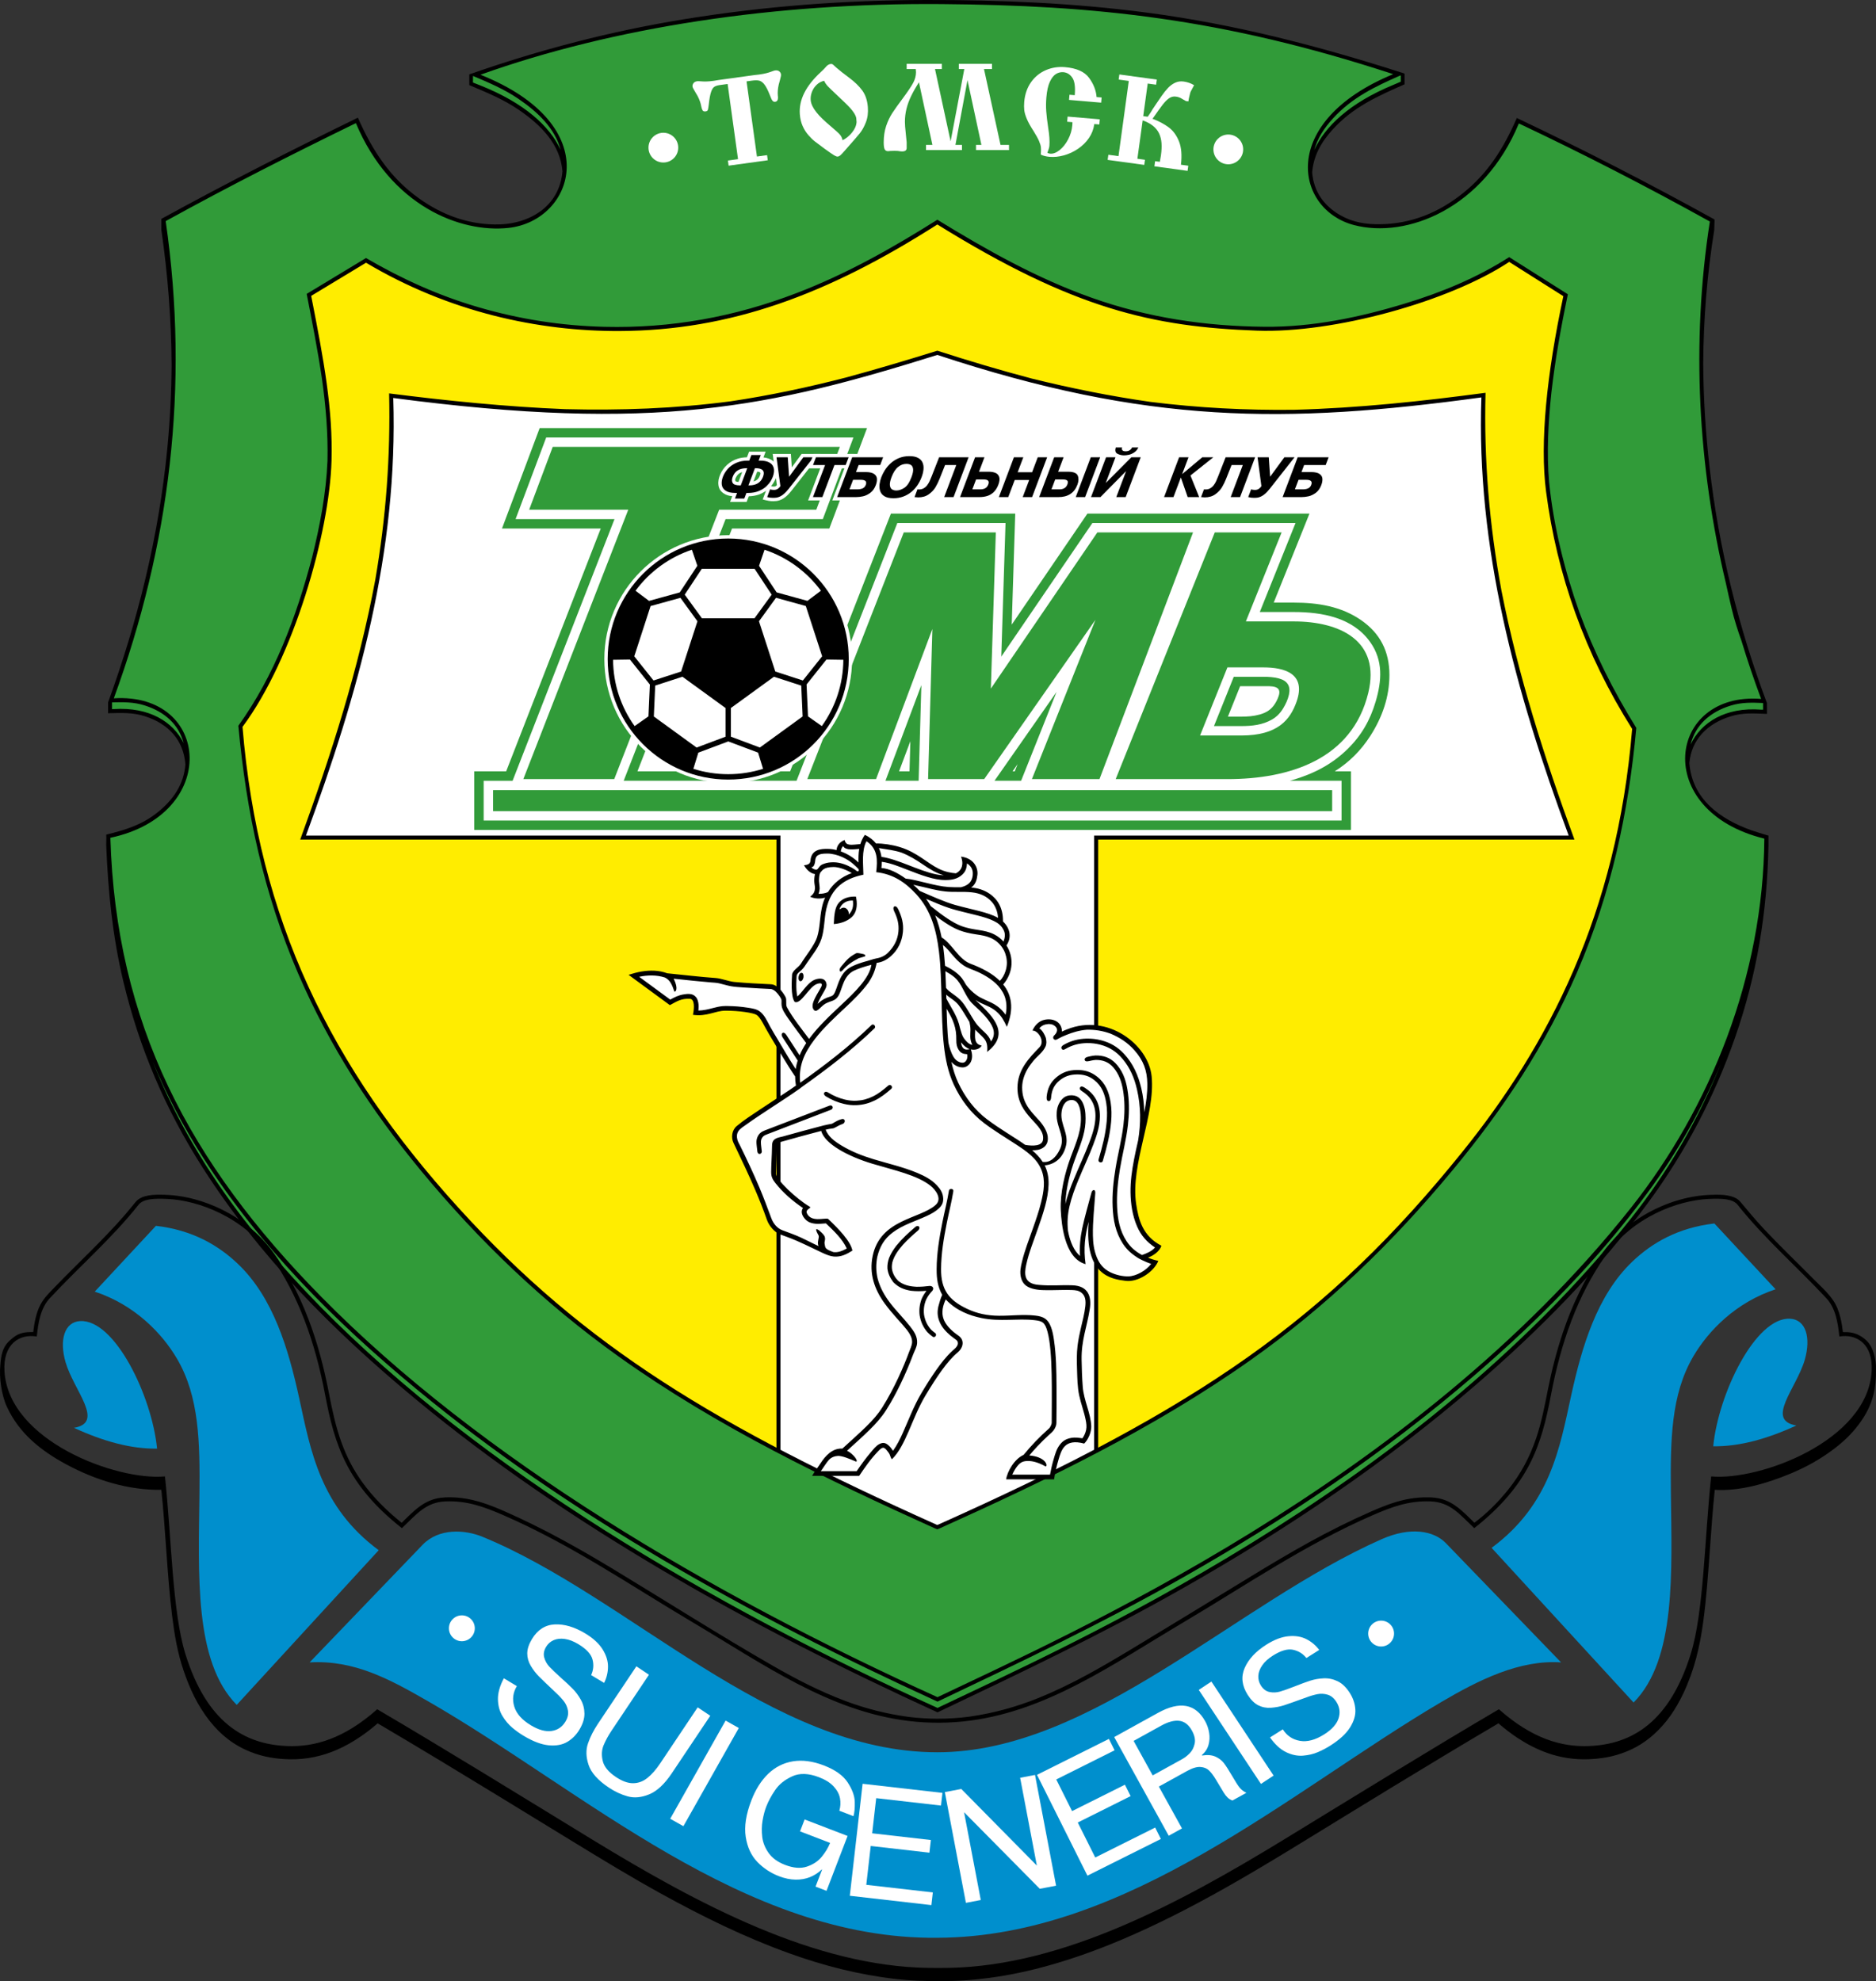
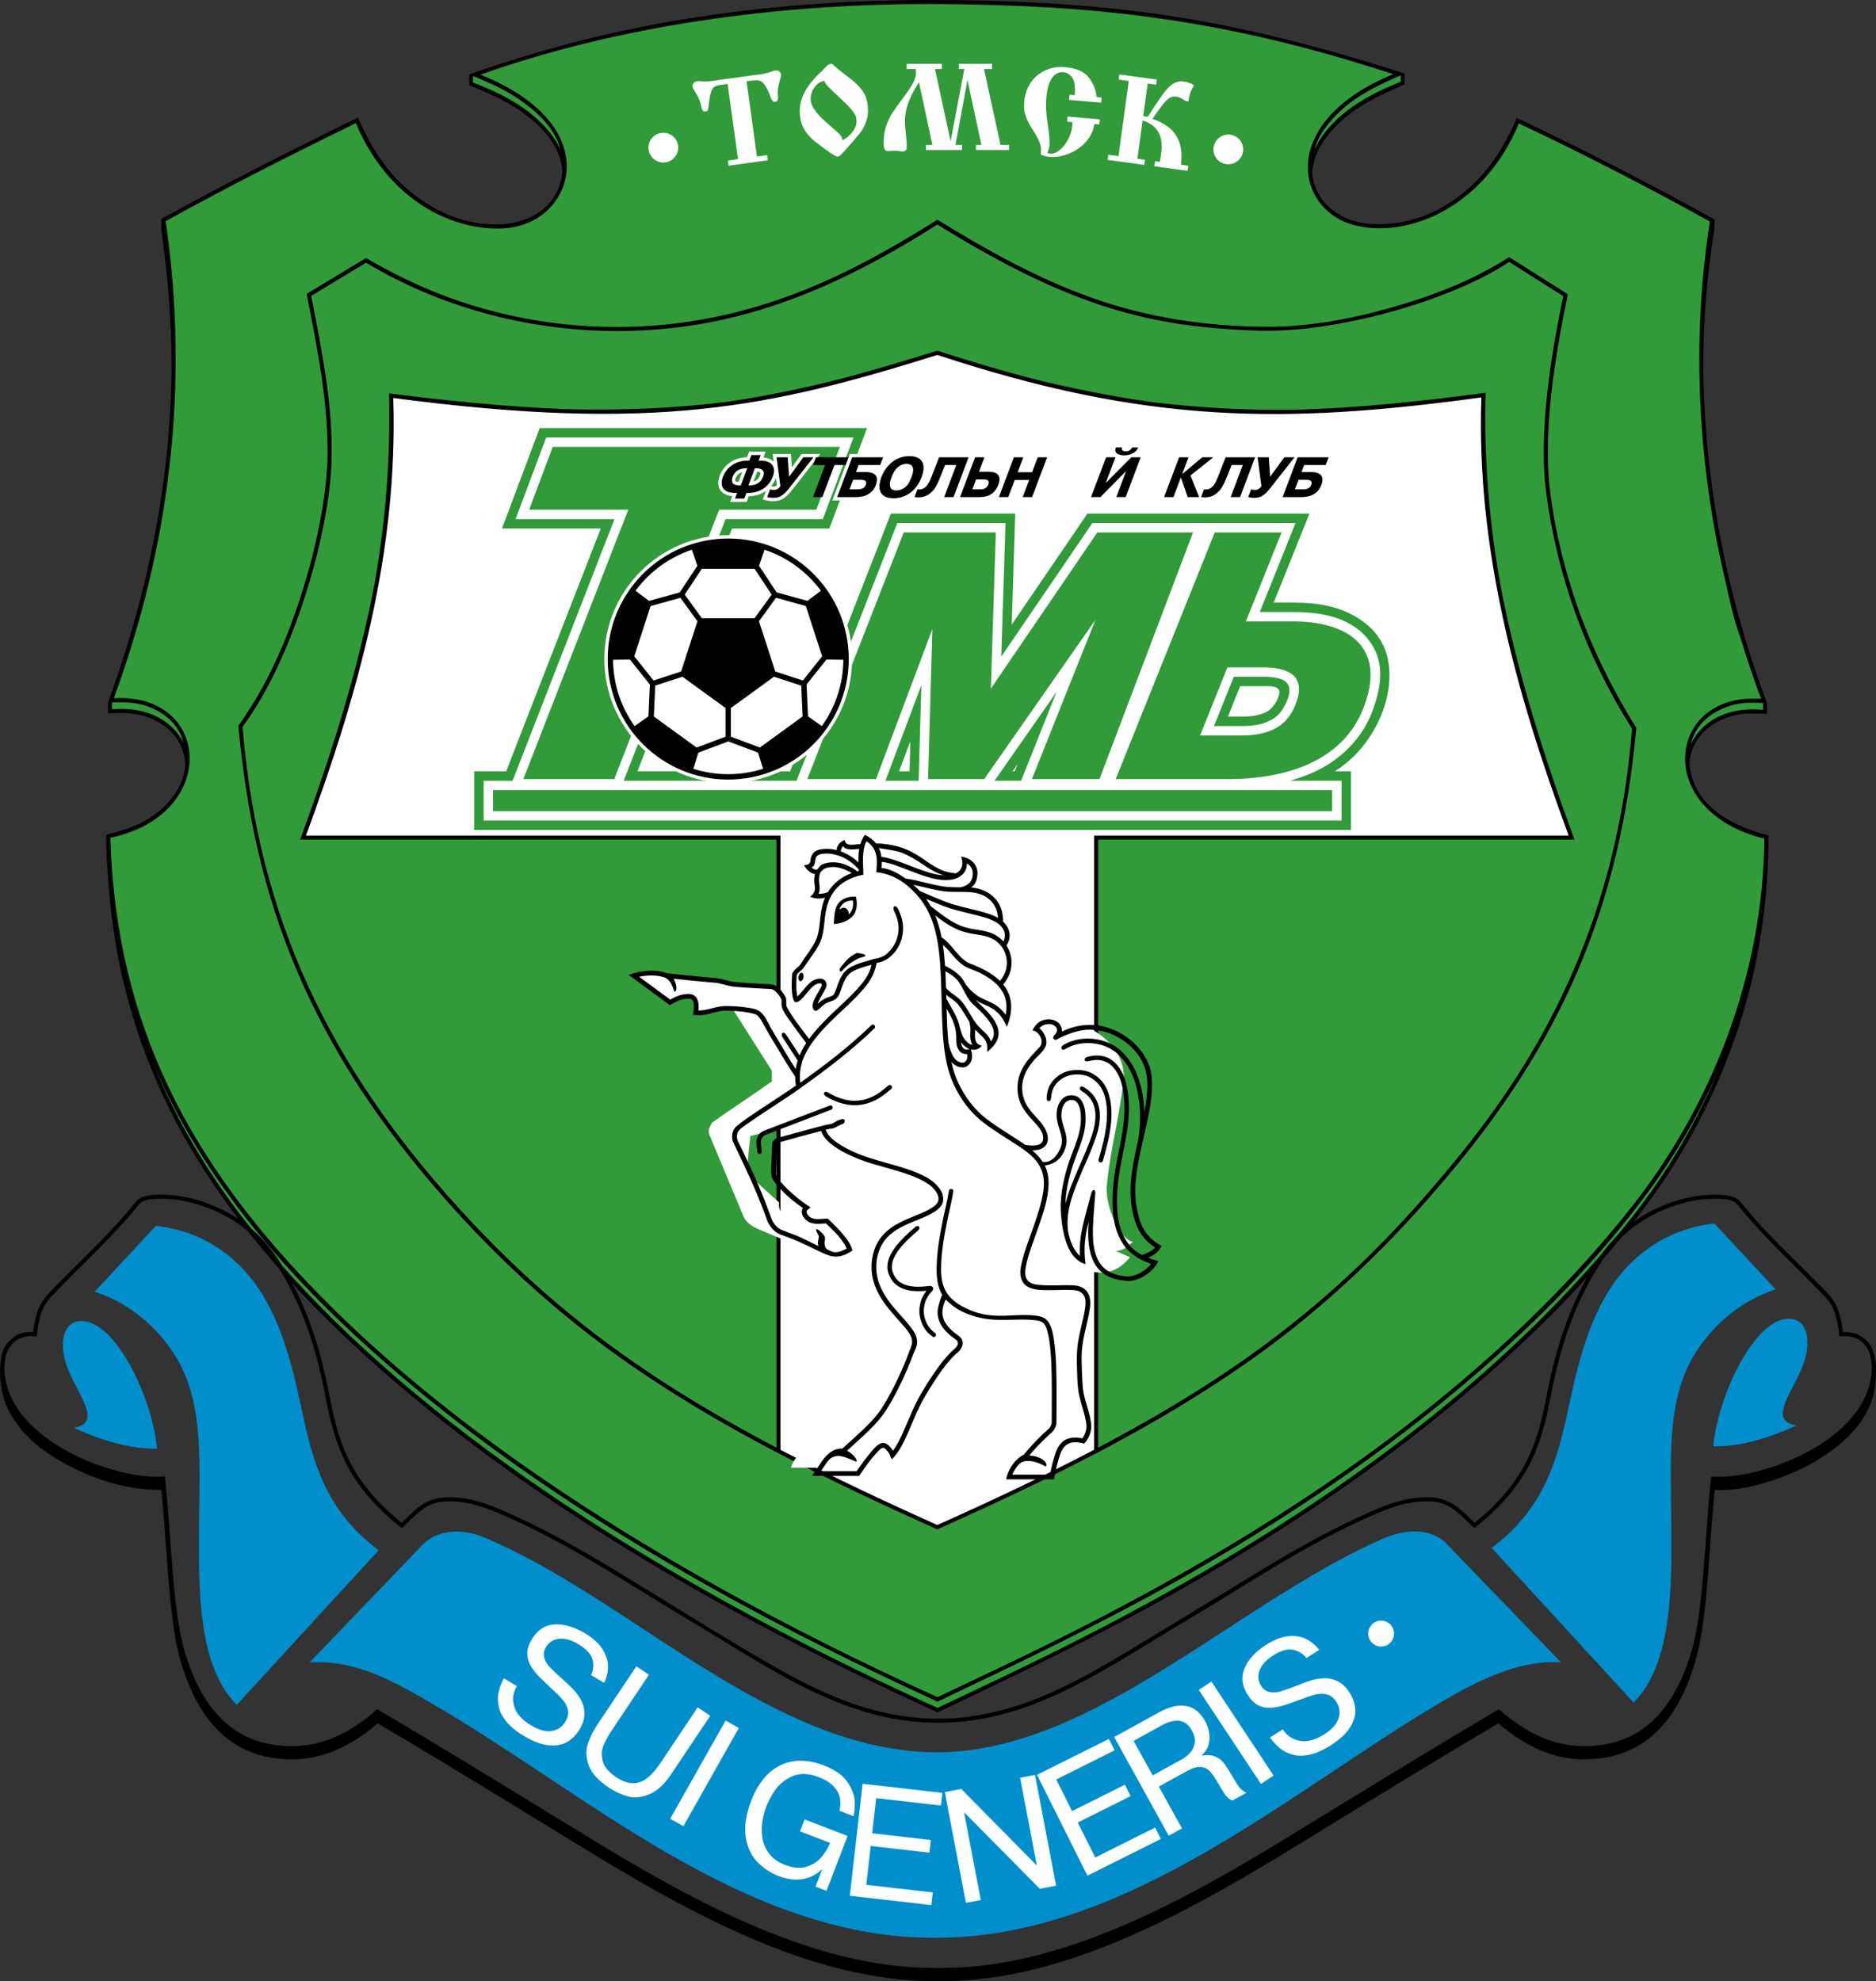
<svg xmlns="http://www.w3.org/2000/svg" version="1.0" id="Ebene_1" x="0px" y="0px" width="375.781px" height="396.851px" viewBox="0 0 375.781 396.851" enable-background="new 0 0 375.781 396.851" xml:space="preserve">
  <rect x="0" y="0" width="375.781" height="396.851" fill="#333333" stroke="none" />
  <path fill-rule="evenodd" clip-rule="evenodd" fill="#319B39" d="M32.731,44.176c4.784,33.133,0.758,65.036-10.453,95.708  l-0.151,2.576c8.732-0.575,14.674,3.936,15.262,9.563c0.607,5.806-4.617,13.176-15.454,15.507  c0.402,13.48,1.855,25.264,5.458,36.827c6.35,20.379,18.648,39.112,35.321,56.453c32.397,33.692,79.74,61.297,125.306,81.958  c15.371-7.352,46.257-21.883,77.573-43.08c22.154-14.996,44.276-33.643,62.375-56.482c15.905-20.071,26.043-47.907,25.907-75.561  c-21.98-5.405-20.003-25.853-0.51-25.175l0.097-1.66c-10.965-29.311-15.935-64.231-10.387-96.436  c-12.605-6.99-26.045-14.129-38.949-20.222c-7.043,17.032-22.351,23.37-32.931,20.582c-11.382-3-14.67-18.832,9.694-27.922  l0.143-1.839c-34.31-11.259-62.086-14.361-92.501-14.612c-33.406-0.276-67.358,5.198-94.021,14.727l-0.213,1.75  c26.716,9.805,20.609,26.968,7.661,28.358c-9.662,1.037-23.697-4.421-30.67-20.988C58.359,30.516,45.43,37.173,32.731,44.176  L32.731,44.176z" />
-   <path fill-rule="evenodd" clip-rule="evenodd" fill="#FFED00" d="M61.983,59.036c2.543,12.932,4.252,23.078,3.957,33.42  c-0.41,14.366-7.564,39.226-17.829,53.033c3.167,38.607,17.884,68.621,43.538,96.853c25.422,27.977,51.929,43.774,95.95,63.543  l0.151,0.057l0.168-0.064c52.674-23.541,78.347-41.581,105.17-74.817c17.222-21.338,31.269-47.961,34.315-85.049  c-9.466-14.988-15.184-30.748-17.359-47.405c-1.277-9.784,0.251-23.82,3.573-39.393l-11.076-7.332  c-12.05,7.985-35.51,14.442-50.854,13.886c-20.91-0.757-36.64-4.456-63.931-21.383c-22.074,14.104-41.58,21.469-63.597,21.574  C107.84,66.036,89.9,62.04,73.32,52.16L61.983,59.036L61.983,59.036z" />
  <path fill-rule="evenodd" clip-rule="evenodd" fill="#FFFFFF" d="M60.771,167.724l95.285,0.117v122.793  c10.313,5.431,20.968,10.405,31.747,15.216c10.61-4.65,21.363-9.888,31.663-15.158l0.059-123.083l95.224,0.116  c-10.718-28.936-18.706-58.581-17.658-88.522c-39.324,5.371-67.286,5.312-109.329-8.568c-33.49,10.49-57.036,15.542-109.331,8.625  C79.419,110.151,71.28,139.163,60.771,167.724L60.771,167.724z" />
  <path fill-rule="evenodd" clip-rule="evenodd" d="M32.317,46.004c1.304,9.067,2.005,18.052,2.055,27.067  c-0.033,5.6-0.318,11.215-0.868,16.872c-1.707,17.556-5.925,34.415-11.859,50.775h0.007l-0.009,0.025l0.002,2.128  c2.616-0.061,4.871-0.197,7.36,0.597c4.75,1.517,7.749,4.767,8.132,9.657c-0.315,3.975-2.393,7.072-5.625,9.646  c-3.123,2.487-6.38,3.467-10.238,4.423l0.024,0.556l-0.024,1.597c0.383,9.22,1.256,18.124,3.395,27.105  c3.225,13.543,8.467,25.778,15.959,37.501c11.443,17.903,26.243,32.737,42.548,46.256c15.525,12.871,32.095,24.048,49.446,34.307  c17.865,10.563,36.304,19.857,55.17,28.498c16.549-7.875,33.01-15.706,48.962-24.757c20.945-11.883,40.631-25.099,58.872-40.85  c12.776-11.032,24.646-23.033,34.644-36.678c7.435-10.147,13.143-21.03,17.285-32.909c4.361-12.508,6.419-25.044,6.678-38.288  l0.003-2.144l-0.003-0.001v-0.008l-0.271-0.074c-1.027-0.309-2.077-0.625-3.127-0.979c-6.3-2.263-11.86-6.231-12.441-13.465  c0.413-4.672,3.569-7.94,8.32-9.382c2.454-0.745,4.659-0.572,7.228-0.473l-0.005-2.154l0.005,0  c-5.661-15.028-9.665-31.062-11.524-47.458c-0.779-6.866-1.204-13.699-1.245-20.512c0.05-8.951,0.766-17.87,2.206-26.796  l0.062-2.072l-0.068-0.038l0.007-0.043c-12.978-7.175-26.144-13.945-39.544-20.295c-2.626,6.001-5.702,11.006-10.857,15.114  c-4.836,3.853-10.299,6.087-16.522,6.165c-2.849,0.035-5.446-0.36-7.939-1.78c-3.392-1.931-5.368-4.827-5.679-8.585  c0.271-3.386,1.819-6.11,4.175-8.685c4.039-4.411,8.907-6.594,14.335-8.975v-2.107l-0.061-0.019l0.061-0.027  c-16.96-5.472-33.874-9.87-51.559-12.203C215.083,0.598,200.341-0.024,185.518,0c-16.34,0.028-32.519,1.245-48.648,3.881  c-14.601,2.386-28.56,6.035-42.537,10.899l-0.331,0.113l0.001,2.155c3.465,1.478,6.762,2.8,9.87,4.922  c4.491,3.066,8.344,6.916,8.794,12.336c-0.577,7.104-6.726,10.786-13.628,10.657c-5.578-0.104-10.557-1.98-15.082-5.205  c-5.882-4.192-9.37-9.639-12.271-16.187c-13.189,6.45-26.267,13.087-39.139,20.152l-0.236,0.12L32.317,46.004L32.317,46.004z   M22.444,140.697c2.286-0.058,4.329-0.094,6.562,0.619c4.028,1.286,6.797,3.819,7.779,7.541c-2.088-4.241-6.858-7.269-13.983-6.819  l-0.361,0.01L22.444,140.697L22.444,140.697z M30.594,212.647c2.738,6.606,6.072,12.952,10.036,19.154  c11.443,17.902,26.243,32.737,42.548,46.256c15.525,12.871,32.095,24.048,49.446,34.307c17.865,10.563,36.304,19.857,55.17,28.498  c16.549-7.875,33.01-15.706,48.962-24.757c20.945-11.883,40.631-25.099,58.872-40.85c12.776-11.032,24.646-23.033,34.644-36.678  c5.882-8.029,10.683-16.52,14.483-25.598c-4.573,11.364-10.754,21.897-18.055,31.11c-43.713,55.162-112.679,85.486-138.913,98.033  c-45.565-20.661-91.504-47.779-123.441-80.207C49.029,246.365,37.666,230.485,30.594,212.647L30.594,212.647z M338.649,149.134  c0.915-3.833,3.869-6.533,8.066-7.807c2.203-0.669,4.205-0.598,6.449-0.505l0.004,1.328l-0.397,0.004  C345.619,141.59,340.713,144.729,338.649,149.134L338.649,149.134z M263.249,30.063c0.652-2.352,1.975-4.393,3.764-6.347  c3.831-4.185,8.407-6.363,13.5-8.608l0.062,0.02l0.009,1.23c-0.281,0.112-0.881,0.404-1.509,0.652  C270.316,20.62,265.375,25.376,263.249,30.063L263.249,30.063z M94.749,15.212c3.193,1.355,6.241,2.636,9.125,4.605  c3.872,2.643,7.268,5.868,8.42,10.179c-2.202-4.758-7.287-9.374-16.055-12.872l-1.501-0.591L94.749,15.212L94.749,15.212z   M33.192,44.292c4.784,33.133,0.82,64.92-10.391,95.592c19.377-1.223,21.338,23.276-0.692,27.937  c1.11,37.232,15.775,65.076,42.237,91.943c31.938,32.427,77.876,59.546,123.441,80.207c26.234-12.547,95.2-42.871,138.913-98.033  c15.906-20.072,26.504-46.409,26.714-73.948c-22.688-5.58-19.359-29.467-0.644-27.988c-1.418-3.792-2.727-7.654-3.918-11.576  c-0.751-2.104-1.445-4.258-1.987-6.526c-0.406-1.699-0.797-3.414-1.169-5.139c-5.517-23.18-6.983-47.993-3.197-72.388  c-12.605-6.99-25.354-13.553-38.258-19.646c-7.042,17.032-22.466,23.14-33.046,20.351c-11.749-3.097-15.299-20.666,7.878-30.223  C244.764,3.597,219.062,1.07,188.646,0.819C155.24,0.542,122.901,5.441,96.238,14.97c25.446,10.155,18.759,29.271,5.604,30.684  c-9.663,1.038-23.582-4.421-30.555-20.988C58.359,30.977,45.891,37.288,33.192,44.292L33.192,44.292z" />
  <path fill-rule="evenodd" clip-rule="evenodd" d="M61.432,58.871c1.11,5.654,2.219,11.309,3.06,17.011  c0.774,5.465,1.228,10.908,1.107,16.431c-0.28,6.572-1.504,12.98-3.09,19.352c-3.161,11.957-7.536,23.647-14.763,33.715  c1.588,17.32,5.091,33.671,11.988,49.662c6.246,14.483,14.57,27.338,24.604,39.482c11.689,14.146,24.672,26.559,39.611,37.23  c19.62,14.015,41.434,24.509,63.341,34.411l0.463,0.172l0.476-0.182c21.631-9.754,42.901-20.013,62.318-33.742  c15.365-10.865,28.41-23.533,40.418-38c10.182-12.268,18.673-25.093,24.988-39.771c6.757-15.705,10.246-31.824,11.813-48.83  c-4.601-7.394-8.415-15.037-11.424-23.212c-2.967-8.414-5.151-17.179-6.052-26.068c-0.497-5.975-0.165-11.929,0.465-17.881  c0.76-6.632,1.928-13.174,3.302-19.705l-11.751-7.44c-6.495,4.156-13.467,7.039-20.824,9.281c-9.16,2.792-18.605,4.764-28.21,4.67  c-11.91-0.117-23.37-1.823-34.614-5.818c-10.98-3.9-20.993-9.548-30.907-15.625c-9.042,5.705-18.209,10.871-28.206,14.701  c-12.455,4.771-25.094,7.075-38.442,6.752c-8.621-0.209-16.984-1.509-25.264-3.924c-7.99-2.331-15.338-5.666-22.526-9.856  L61.432,58.871L61.432,58.871z M62.333,59.269c2.543,12.933,4.368,22.728,4.073,33.07c-0.411,14.367-7.564,39.459-17.829,53.266  c3.167,38.607,17.651,68.154,43.305,96.386c25.423,27.976,51.696,43.657,95.716,63.427l0.151,0.057l0.168-0.064  c52.674-23.541,78.113-41.348,104.937-74.584c17.222-21.34,31.035-47.729,34.081-84.817c-9.465-14.988-15.065-30.864-17.24-47.521  c-1.278-9.785,0.134-23.587,3.456-39.16l-10.843-6.865c-12.05,7.985-35.16,14.326-50.505,13.77  c-20.91-0.758-36.756-4.339-64.047-21.267c-22.074,14.105-41.58,21.236-63.597,21.341c-16.32,0.078-34.26-3.802-50.84-13.682  L62.333,59.269L62.333,59.269z" />
  <path fill-rule="evenodd" clip-rule="evenodd" d="M60.135,168.183h95.399v122.543c10.641,5.455,21.419,10.502,32.218,15.49  c10.865-4.978,21.67-10.046,32.225-15.49V168.183h95.399c-6.01-16.36-11.257-32.817-14.634-49.94  c-2.419-13.18-3.524-26.16-3.176-39.56c-12.751,1.7-25.445,3.061-38.311,3.406c-9.683,0.117-19.195-0.385-28.805-1.583  c-8.023-1.146-15.88-2.723-23.746-4.668c-6.38-1.681-12.668-3.558-18.945-5.587c-6.05,1.88-12.109,3.694-18.224,5.351  c-7.692,1.991-15.376,3.625-23.237,4.795c-11.051,1.446-21.981,1.85-33.118,1.565c-11.821-0.484-23.503-1.665-35.236-3.158  c0.289,12.616-0.626,24.861-2.764,37.298C71.854,133.989,66.364,151.121,60.135,168.183L60.135,168.183z M61.29,167.375h95.052  v123.234c10.556,5.582,21,10.491,31.4,15.14c10.61-4.757,21.128-9.701,31.429-15.081V167.375h95.049  c-10.718-28.936-18.532-57.825-17.484-87.767c-39.324,5.371-66.938,5.37-108.979-8.51c-33.491,10.49-56.688,15.542-108.982,8.625  C79.763,110.617,71.798,138.814,61.29,167.375L61.29,167.375z" />
  <path fill-rule="evenodd" clip-rule="evenodd" d="M15.044,253.711c-1.344,1.335-2.683,2.677-3.999,4.04  c-1.092,1.131-2.222,2.208-2.957,3.613c-0.434,0.83-0.713,1.68-0.937,2.589c-0.235,0.952-0.371,1.908-0.495,2.882  c-1.51-0.03-2.79,0.115-3.96,1.071l-0.56,0.458c-1.384,1.131-1.817,2.576-2.004,4.341c-0.021,0.191-0.037,0.381-0.049,0.568  l-0.008,0.077c-0.276,2.588,0.214,6.08,1.3,8.436c2.466,5.344,6.797,8.802,11.896,11.549c5.817,3.134,12.38,5.199,19.049,5.101  c0.429,4.145,0.712,8.305,1.013,12.46c0.312,4.294,0.624,8.586,1.153,12.859c0.463,3.738,1.079,7.348,2.296,10.918  c1.24,3.636,2.792,6.976,5.175,10.003c2.267,2.881,4.896,4.949,8.315,6.295c2.517,0.99,5.066,1.39,7.768,1.442  c1.673,0.033,3.294-0.119,4.932-0.46c1.595-0.331,3.103-0.824,4.594-1.479c1.697-0.746,3.266-1.652,4.792-2.703  c1.142-0.784,2.247-1.649,3.291-2.561c4.106,2.417,8.197,4.86,12.276,7.321c4.013,2.422,8.019,4.86,12.019,7.304  c5.114,3.123,10.223,6.259,15.334,9.386c5.694,3.485,11.395,6.941,17.242,10.165c8.231,4.538,16.587,8.646,25.435,11.844  c7.05,2.547,14.116,4.354,21.572,5.207c2.768,0.316,5.543,0.41,8.332,0.414c2.229,0.002,4.459-0.051,6.678-0.247  c4.378-0.388,8.618-1.108,12.88-2.179c5.874-1.475,11.503-3.444,17.079-5.798c7.214-3.046,14.13-6.602,20.947-10.446  c8.076-4.556,15.934-9.481,23.84-14.322c6.622-4.057,13.248-8.106,19.901-12.113c3.646-2.197,7.302-4.377,10.97-6.535  c1.236,1.077,2.531,2.075,3.901,2.973c1.879,1.229,3.81,2.229,5.927,2.979c1.299,0.459,2.605,0.784,3.967,0.994  c1.451,0.225,2.883,0.305,4.35,0.243c1.951-0.083,3.809-0.334,5.681-0.897c2.798-0.842,5.147-2.135,7.318-4.092  c2.576-2.323,4.388-5.036,5.873-8.16c2.215-4.661,3.322-9.326,4.008-14.415c0.624-4.627,0.954-9.283,1.292-13.938  c0.302-4.154,0.583-8.316,1.014-12.46c5.063,0.311,10.487-1.309,15.104-3.221c3.188-1.32,6.082-2.925,8.829-5.018  c1.904-1.45,3.525-3.003,4.955-4.925c1.407-1.89,2.364-3.737,2.935-6.027c0.323-1.298,0.508-3.129,0.466-4.865  c0.039-1.125-0.096-2.241-0.475-3.408c-0.516-1.591-1.323-2.634-2.795-3.442c-1.087-0.597-2.114-0.719-3.354-0.694  c-0.114-0.973-0.259-1.932-0.495-2.882c-0.322-1.292-0.744-2.454-1.508-3.55c-1.13-1.619-2.7-2.991-4.089-4.395  c-1.712-1.73-3.45-3.436-5.172-5.154c-1.52-1.519-3.03-3.046-4.498-4.615c-1.639-1.752-3.182-3.575-4.711-5.424  c-0.534-0.645-1.147-0.967-1.947-1.189c-1.011-0.28-2.021-0.317-3.065-0.309c-1.579,0.013-3.114,0.134-4.667,0.423  c-2.173,0.405-4.23,1.036-6.256,1.917c-3.373,1.468-6.326,3.396-8.924,6.005c-3.248,3.261-5.565,7.283-7.564,11.403  c-1.239,2.553-2.285,5.165-3.19,7.854c-1.259,3.739-2.229,7.534-2.998,11.403c-0.656,3.303-1.275,6.576-2.356,9.771  c-1.293,3.816-3.087,7.168-5.609,10.314c-1.96,2.444-4.251,4.737-6.765,6.62c-0.823-0.8-1.624-1.622-2.489-2.376  c-1.029-0.9-2.084-1.649-3.368-2.137c-1.361-0.516-2.687-0.606-4.134-0.577c-1.301,0.027-2.57,0.183-3.844,0.455  c-1.227,0.263-2.413,0.63-3.592,1.059c-1.094,0.398-2.167,0.845-3.232,1.312c-4.232,1.86-8.348,3.918-12.397,6.148  c-3.964,2.184-7.845,4.504-11.704,6.865c-8.082,4.944-16.174,9.87-24.279,14.777c-5.905,3.549-11.829,6.97-18.227,9.557  c-4.505,1.822-9.037,3.064-13.853,3.757c-1.011,0.146-2.027,0.236-3.046,0.306c-1.147,0.077-2.293,0.114-3.442,0.111  c-0.894-0.002-1.786-0.032-2.677-0.085c-1.018-0.061-2.036-0.143-3.048-0.279c-4.379-0.592-8.521-1.634-12.655-3.185  c-5.075-1.903-9.834-4.355-14.53-7.052c-10.773-6.184-21.266-12.88-31.892-19.311c-7.063-4.275-14.229-8.282-21.794-11.61  c-1.411-0.62-2.833-1.203-4.299-1.682c-1.445-0.472-2.893-0.819-4.401-1.004c-1.071-0.131-2.131-0.176-3.209-0.131  c-1.252,0.054-2.386,0.302-3.521,0.837c-1.021,0.48-1.893,1.126-2.739,1.868c-0.869,0.759-1.677,1.585-2.503,2.39  c-2.993-2.408-5.693-5.067-7.931-8.188c-1.774-2.477-3.105-5.074-4.141-7.937c-1.133-3.128-1.822-6.341-2.452-9.603  c-0.504-2.613-1.079-5.2-1.781-7.767c-0.678-2.48-1.458-4.914-2.376-7.316c-1.004-2.627-2.148-5.166-3.49-7.638  c-1.611-2.967-3.373-5.817-5.681-8.293c-1.974-2.116-4.174-3.802-6.69-5.229c-1.82-1.033-3.695-1.839-5.689-2.474  c-1.55-0.493-3.104-0.847-4.717-1.063c-1.122-0.15-2.238-0.21-3.369-0.218c-1.045-0.007-2.055,0.028-3.065,0.309  c-0.8,0.223-1.406,0.551-1.946,1.189c-0.688,0.814-1.341,1.656-2.039,2.462c-1.222,1.41-2.484,2.78-3.777,4.126  C19.261,249.542,17.147,251.622,15.044,253.711L15.044,253.711z M27.745,241.34c-5.291,6.681-11.93,12.441-17.783,18.726  c-1.868,2.006-2.314,4.986-2.59,7.656c-3.532-0.588-6.794,1.563-6.479,6.943c0.823,14.003,22.493,21.978,32.152,21.086  c1.329,12.387,1.458,27.12,4.095,35.579c4.253,13.638,11.763,18.095,20.4,18.431c5.477,0.212,11.384-1.479,18.019-7.372  c13.309,7.813,27.683,16.695,43.004,26.063c21.542,13.17,44.721,25.427,67.457,25.747c1.397,0.019,2.815,0.02,4.21-0.008  c22.594-0.472,45.612-12.655,67.014-25.739c15.321-9.368,29.694-18.25,43.004-26.063c6.635,5.893,12.542,7.584,18.019,7.372  c8.638-0.336,16.147-4.793,20.4-18.431c2.638-8.459,2.767-23.192,4.096-35.579c9.658,0.892,31.329-7.083,32.151-21.086  c0.315-5.381-2.946-7.531-6.478-6.943c-0.275-2.67-0.723-5.65-2.591-7.656c-5.854-6.284-12.491-12.045-17.782-18.726  c-0.957-1.207-3.116-1.306-5.879-1.169c-6.079,0.301-15.081,3.549-20.62,11.417c-5.548,7.88-8.897,17.309-10.898,27.878  c-1.898,10.038-4.379,17.985-15.362,26.649c-2.886-2.729-4.776-5.215-8.751-5.361c-4.317-0.159-7.664,1.059-11.554,2.75  c-13.666,5.938-25.427,14.052-37.79,21.381c-14.238,8.44-27.162,17.705-42.883,19.783c-4.126,0.544-8.296,0.563-12.427,0.054  c-15.91-1.969-28.936-11.322-43.3-19.837c-12.363-7.329-24.124-15.442-37.79-21.381c-3.89-1.691-7.237-2.909-11.554-2.75  c-3.975,0.146-5.866,2.633-8.751,5.361c-10.983-8.664-13.463-16.611-15.363-26.649c-2-10.569-5.35-19.998-10.897-27.878  c-5.54-7.868-14.542-11.116-20.621-11.417C30.861,240.035,28.701,240.133,27.745,241.34L27.745,241.34z" />
  <path fill-rule="evenodd" clip-rule="evenodd" fill="#008FCD" d="M62.021,333.001l22.621-23.545  c3.241-3.373,8.433-3.079,12.003-1.615c29.329,12.021,57.695,43.17,91.116,43.165c30.997-0.006,59.863-29.836,89.043-42.703  c5.705-2.516,10.391-1.7,12.813,0.809l23.08,23.89c-8.32-0.569-16.534,3.534-24.178,8.047  c-30.123,17.783-62.663,46.984-100.76,47.119c-38.761,0.382-70.792-29.46-102.175-47.472  C78.088,336.394,70.963,332.484,62.021,333.001L62.021,333.001z" />
  <path fill-rule="evenodd" clip-rule="evenodd" fill="#008FCD" d="M75.86,310.53l-28.441,30.984  c-8.591-8.666-7.635-26.288-7.47-42.08c0.109-10.498-0.022-19.607-4.47-27.218c-3.043-5.207-8.571-10.867-16.501-13.482  l12.255-13.181c7.279,0.835,12.5,3.876,16.461,7.663c7.063,6.75,10.087,17.031,12.229,26.815  C62.21,290.482,64.087,301.825,75.86,310.53L75.86,310.53z" />
  <path fill-rule="evenodd" clip-rule="evenodd" fill="#008FCD" d="M31.464,290.181c-5.222,0.086-10.81-1.475-16.648-4.162  c6.251-1.062-0.013-7.427-1.677-13.124c-1.294-4.431-0.255-8.112,2.948-8.265C22.991,264.303,30.418,279.586,31.464,290.181  L31.464,290.181z" />
  <path fill-rule="evenodd" clip-rule="evenodd" fill="#008FCD" d="M298.782,310.059l28.44,30.984  c8.591-8.666,7.635-26.288,7.471-42.08c-0.109-10.498,0.021-19.607,4.47-27.218c3.044-5.208,8.571-10.868,16.501-13.482  l-12.255-13.181c-7.279,0.835-12.5,3.875-16.461,7.662c-7.063,6.751-10.088,17.031-12.229,26.815  C312.43,290.011,310.554,301.354,298.782,310.059L298.782,310.059z" />
  <path fill-rule="evenodd" clip-rule="evenodd" fill="#008FCD" d="M343.177,289.71c5.222,0.085,10.811-1.476,16.649-4.162  c-6.252-1.062,0.013-7.427,1.676-13.124c1.295-4.432,0.255-8.113-2.947-8.265C351.651,263.832,344.222,279.116,343.177,289.71  L343.177,289.71z" />
  <path fill-rule="evenodd" clip-rule="evenodd" fill="#319B39" d="M108.105,85.746h65.569l-7.55,20.125h-19.492l-18.946,48.644  h30.584l20.19-51.635h24.903l-0.707,22.243l15.166-22.243h22.964h3.652h17.86l-7.163,17.833h4.04c4.798,0,9.455,0.743,13.457,3.507  c3.854,2.662,5.677,6.303,5.68,10.975c0.002,4.413-1.435,8.482-3.803,12.183c-1.928,3.009-4.261,5.299-7.151,7.136h3.254v11.733  H94.999v-11.733h6.39l18.946-48.644h-19.78L108.105,85.746L108.105,85.746z M180.087,154.515h2.094l0.171-6.037L180.087,154.515  L180.087,154.515z M202.824,154.515h0.438l0.583-1.462L202.824,154.515L202.824,154.515z M256.129,139.426  c-0.243,0.717-0.59,1.398-1.06,1.996c-0.73,0.93-1.661,1.413-2.791,1.722c-1.201,0.329-2.403,0.414-3.646,0.414h-2.673l2.449-6.1  h4.664C254.583,137.458,256.867,137.257,256.129,139.426L256.129,139.426z" />
  <path fill-rule="evenodd" clip-rule="evenodd" fill="#FFFFFF" d="M109.411,87.63h61.544l-6.136,16.357h-19.475l-20.414,52.412  h34.626l20.19-51.635h21.671l-0.851,26.767l18.251-26.767h40.693l-7.163,17.833h6.814c5.689,0,11.821,1.12,15.295,6.011  c2.628,3.701,2.344,7.747,1.093,11.956c-1.109,3.732-2.846,6.769-5.633,9.496c-3.172,3.103-6.819,4.954-11.056,6.2  c-0.164,0.048-0.327,0.094-0.49,0.14h10.355v7.964H96.883v-7.964h5.794l20.414-52.412h-19.816L109.411,87.63L109.411,87.63z   M177.367,156.399h6.644l0.546-19.162L177.367,156.399L177.367,156.399z M199.209,156.399h5.329l7.099-17.792L199.209,156.399  L199.209,156.399z M243.172,145.443l3.964-9.869h5.944c1.048,0,2.087,0.056,3.093,0.329c1.733,0.471,2.384,1.549,2.017,3.244  c-0.209,0.966-0.649,1.901-1.152,2.734c-0.574,0.952-1.274,1.684-2.236,2.244c-1.88,1.095-4.012,1.318-6.154,1.318H243.172  L243.172,145.443z" />
  <polygon fill-rule="evenodd" clip-rule="evenodd" fill="#319B39" points="110.716,89.515 168.235,89.515 163.513,102.103   144.055,102.103 123.036,156.069 104.829,156.069 125.847,102.103 105.994,102.103 110.716,89.515 " />
  <polygon fill-rule="evenodd" clip-rule="evenodd" fill="#319B39" points="161.708,156.069 175.479,156.069 186.762,125.998   185.906,156.069 186.117,156.069 197.025,156.069 197.142,156.069 219.43,124.161 206.699,156.069 220.237,156.069 238.978,106.649   232.652,106.649 226.14,106.649 219.813,106.649 198.478,137.94 199.473,106.649 194.802,106.649 187.48,106.649 181.032,106.649   161.708,156.069 " />
  <path fill-rule="evenodd" clip-rule="evenodd" fill="#319B39" d="M223.484,156.069h22.379c12.408,0,24.977-3.933,28.213-17.268  c2.527-10.419-5.63-14.32-14.926-14.32h-9.59l7.163-17.833h-13.391L223.484,156.069L223.484,156.069z M240.384,147.327l5.478-13.637  h7.228c4.149,0,8.647,1.205,6.609,6.91c-1.278,3.579-3.754,6.728-11.038,6.728H240.384L240.384,147.327z" />
  <polygon fill-rule="evenodd" clip-rule="evenodd" fill="#319B39" points="98.767,158.284 266.843,158.284 266.843,162.479   98.767,162.479 98.767,158.284 " />
  <path fill-rule="evenodd" clip-rule="evenodd" fill="#FFFFFF" d="M145.867,107.2c13.703,0,24.815,11.112,24.815,24.815  c0,13.702-11.113,24.815-24.815,24.815c-13.702,0-24.814-11.113-24.814-24.815C121.052,118.313,132.165,107.2,145.867,107.2  L145.867,107.2z" />
  <path fill-rule="evenodd" clip-rule="evenodd" d="M145.867,107.873c13.332,0,24.143,10.811,24.143,24.143  c0,13.331-10.811,24.143-24.143,24.143c-13.331,0-24.142-10.812-24.142-24.143C121.725,118.684,132.536,107.873,145.867,107.873  L145.867,107.873z M130.906,136.312l5.527-1.796l3.271-10.066l-3.413-4.698l-5.972,1.65l-3.271,10.069L130.906,136.312  L130.906,136.312z M136.703,135.56l-5.459,1.774l-0.276,6.19l8.566,6.224l5.796-2.174v-5.747L136.703,135.56L136.703,135.56z   M130.175,137.123l-3.988-5.004l-3.383,0.052c0.032,4.951,1.627,9.532,4.314,13.276l2.773-1.95L130.175,137.123L130.175,137.123z   M137.159,119.114l3.44,4.735h10.537l3.438-4.731l-3.415-5.17H140.57L137.159,119.114L137.159,119.114z M136.162,118.669  l3.526-5.339l-1.098-3.208c-4.563,1.517-8.494,4.421-11.292,8.211l2.712,2.036L136.162,118.669L136.162,118.669z M155.447,119.747  l-3.417,4.703l3.271,10.066l5.523,1.795l3.862-4.845l-3.272-10.07L155.447,119.747L155.447,119.747z M155.562,118.661l6.168,1.703  l2.707-2.031c-2.798-3.791-6.728-6.694-11.292-8.211l-1.1,3.214L155.562,118.661L155.562,118.661z M160.497,137.335l-5.465-1.776  l-8.626,6.266v5.742l5.801,2.175l8.566-6.223L160.497,137.335L160.497,137.335z M161.564,137.109l0.286,6.392l2.767,1.946  c2.688-3.744,4.282-8.325,4.315-13.276l-3.39-0.053L161.564,137.109L161.564,137.109z M145.875,148.518l-5.991,2.247l-0.998,3.238  c2.202,0.699,4.546,1.078,6.98,1.078c2.434,0,4.779-0.378,6.982-1.078l-0.999-3.244L145.875,148.518L145.875,148.518z" />
  <path fill-rule="evenodd" clip-rule="evenodd" fill="#FFFFFF" d="M143.91,97.17c-0.099-0.762,0.058-1.431,0.361-2.131  c0.325-0.751,0.774-1.387,1.379-1.937c0.618-0.562,1.301-0.948,2.096-1.207c0.614-0.199,1.228-0.279,1.874-0.293l0.426-1.129h3.316  l-0.437,1.157c0.729,0.07,1.373,0.285,1.956,0.732c0.499,0.452,0.743,0.964,0.829,1.627c0.042,0.692-0.104,1.347-0.372,1.983  c-0.275,0.601-0.606,1.114-1.048,1.606c-0.662,0.696-1.387,1.151-2.282,1.496c-0.665,0.215-1.323,0.326-2.022,0.34l-0.428,1.129  h-3.317l0.438-1.156c-0.625-0.047-1.215-0.197-1.728-0.554C144.342,98.413,144.005,97.909,143.91,97.17L143.91,97.17z   M147.336,96.384l0.007,0.009c0.039,0.047,0.102,0.062,0.159,0.079c0.139,0.041,0.276,0.059,0.42,0.071l0.746-1.972  c-0.405,0.131-0.684,0.275-0.953,0.604C147.54,95.389,147.086,96.079,147.336,96.384L147.336,96.384z M152.214,94.61  c-0.159-0.102-0.347-0.121-0.537-0.131l-0.744,1.968c0.296-0.096,0.529-0.185,0.76-0.394c0.254-0.229,0.388-0.463,0.514-0.78  C152.284,95.077,152.426,94.746,152.214,94.61L152.214,94.61z" />
  <path d="M147.214,99.871l0.426-1.126h-0.31c-0.891,0-1.558-0.156-2-0.465c-0.444-0.31-0.695-0.709-0.754-1.197  c-0.06-0.488,0.016-1.012,0.229-1.573c0.208-0.547,0.523-1.067,0.952-1.557c0.429-0.492,0.984-0.895,1.664-1.21  c0.68-0.313,1.465-0.471,2.354-0.471h0.31l0.424-1.126h1.878l-0.424,1.126h0.294c0.684,0,1.235,0.093,1.653,0.281  c0.42,0.188,0.717,0.435,0.893,0.745c0.175,0.31,0.256,0.655,0.244,1.033c-0.013,0.38-0.096,0.773-0.248,1.179  c-0.093,0.245-0.233,0.528-0.42,0.847c-0.187,0.321-0.471,0.667-0.853,1.039c-0.38,0.371-0.882,0.687-1.506,0.952  c-0.624,0.264-1.36,0.397-2.208,0.397h-0.294l-0.427,1.126H147.214L147.214,99.871z M148.382,97.229l1.301-3.441h-0.148  c-1.412,0-2.333,0.573-2.767,1.722c-0.198,0.524-0.195,0.942,0.009,1.254c0.205,0.309,0.691,0.465,1.458,0.465H148.382  L148.382,97.229z M149.918,97.229h0.15c1.413,0,2.337-0.573,2.77-1.719c0.433-1.149-0.056-1.722-1.469-1.722h-0.15L149.918,97.229  L149.918,97.229z" />
  <path fill-rule="evenodd" clip-rule="evenodd" fill="#FFFFFF" d="M156.989,99.806c-0.293,0.196-0.594,0.338-0.931,0.442  c-0.373,0.115-0.745,0.142-1.133,0.148c-0.315,0.004-0.623-0.015-0.934-0.066c-0.411-0.068-0.812-0.183-1.216-0.281l1.081-2.854  l0.573,0.178c0.147,0.045,0.281,0.077,0.434,0.087c0.12,0.009,0.234,0.012,0.351-0.013c0.166-0.036,0.28-0.136,0.399-0.254  l0.001-0.001l-0.835-6.266h3.641l0.187,2.689l1.968-2.689h3.766c-1.952,2.48-3.898,4.964-5.854,7.439  C158.046,98.922,157.579,99.411,156.989,99.806L156.989,99.806z" />
  <path d="M158.063,95.499l2.853-3.899h2.039l-4.996,6.347c-0.321,0.409-0.628,0.735-0.918,0.98c-0.29,0.243-0.563,0.423-0.818,0.54  c-0.255,0.114-0.486,0.186-0.692,0.214c-0.207,0.028-0.446,0.043-0.716,0.043c-0.384,0-0.763-0.049-1.142-0.148l0.587-1.55  c0.22,0.076,0.474,0.114,0.767,0.114c0.308,0,0.569-0.078,0.786-0.233c0.217-0.155,0.385-0.332,0.504-0.532l-0.77-5.776h2.245  L158.063,95.499L158.063,95.499z" />
-   <polygon fill-rule="evenodd" clip-rule="evenodd" fill="#FFFFFF" points="164.299,93.823 161.886,93.823 162.979,90.927   171.12,90.927 170.027,93.823 167.619,93.823 165.19,100.25 161.871,100.25 164.299,93.823 " />
  <polygon points="165.273,93.149 162.859,93.149 163.444,91.6 170.146,91.6 169.562,93.149 167.153,93.149 164.725,99.577   162.845,99.577 165.273,93.149 " />
  <polygon fill-rule="evenodd" clip-rule="evenodd" fill="#FFFFFF" points="169.511,100.25 166.716,100.25 170.238,90.927   172.653,90.927 169.511,100.25 " />
  <path d="M171.999,93.149l-0.535,1.413h1.926c0.768,0,1.329,0.124,1.686,0.369c0.357,0.247,0.55,0.564,0.581,0.952  c0.031,0.389-0.044,0.818-0.222,1.29c-0.256,0.68-0.626,1.196-1.111,1.553c-0.486,0.355-0.97,0.587-1.453,0.691  c-0.484,0.106-0.942,0.16-1.375,0.16h-3.807l3.014-7.977h6.197l-0.585,1.55H171.999L171.999,93.149z M170.879,96.113l-0.724,1.914  h1.527c0.452,0,0.825-0.066,1.117-0.2c0.292-0.134,0.501-0.368,0.627-0.703c0.253-0.674-0.074-1.012-0.987-1.012H170.879  L170.879,96.113z" />
  <path d="M178.976,99.805c-0.783,0-1.389-0.135-1.821-0.404c-0.432-0.27-0.717-0.621-0.854-1.055  c-0.138-0.433-0.175-0.887-0.116-1.36c0.06-0.473,0.178-0.94,0.352-1.399s0.409-0.927,0.708-1.402  c0.299-0.475,0.679-0.929,1.142-1.36c0.46-0.431,1.009-0.78,1.645-1.05c0.635-0.268,1.345-0.402,2.131-0.402  c0.707,0,1.278,0.112,1.71,0.338c0.434,0.226,0.737,0.534,0.912,0.927c0.178,0.392,0.244,0.839,0.204,1.341  s-0.168,1.037-0.384,1.609s-0.494,1.107-0.832,1.608c-0.338,0.501-0.743,0.948-1.215,1.341c-0.473,0.393-1.011,0.703-1.616,0.928  C180.338,99.69,179.682,99.805,178.976,99.805L178.976,99.805z M179.563,98.254c0.498,0,1.025-0.176,1.578-0.531  c0.553-0.353,1.03-1.066,1.436-2.137c0.261-0.691,0.37-1.234,0.324-1.629c-0.045-0.396-0.191-0.667-0.434-0.815  c-0.243-0.146-0.541-0.22-0.888-0.22c-0.621,0-1.189,0.211-1.703,0.632c-0.514,0.421-0.946,1.1-1.299,2.032  c-0.26,0.689-0.368,1.23-0.324,1.625c0.042,0.395,0.186,0.667,0.426,0.817C178.918,98.179,179.213,98.254,179.563,98.254  L179.563,98.254z" />
  <path d="M183.188,99.577l0.585-1.551c0.147,0.015,0.253,0.022,0.322,0.022c0.359,0,0.673-0.082,0.948-0.243  c0.273-0.164,0.506-0.371,0.694-0.627c0.19-0.254,0.346-0.518,0.473-0.79c0.126-0.272,0.264-0.599,0.412-0.982l1.493-3.806h5.905  l-3.013,7.977h-1.881l2.429-6.427h-2.247l-1.106,2.779c-0.239,0.602-0.513,1.16-0.823,1.679c-0.309,0.519-0.751,0.986-1.332,1.402  c-0.578,0.416-1.287,0.623-2.125,0.623C183.723,99.632,183.479,99.613,183.188,99.577L183.188,99.577z" />
  <path d="M197.197,91.6l-1.094,2.895h1.985c0.46,0,0.877,0.068,1.253,0.208c0.376,0.138,0.641,0.402,0.793,0.79  c0.151,0.389,0.098,0.926-0.16,1.612c-0.227,0.594-0.525,1.077-0.898,1.445c-0.373,0.368-0.801,0.63-1.286,0.79  c-0.483,0.158-1.028,0.237-1.632,0.237h-3.854l3.013-7.977H197.197L197.197,91.6z M195.518,96.044l-0.749,1.982h1.595  c0.388,0,0.717-0.074,0.991-0.222c0.272-0.148,0.477-0.405,0.614-0.767c0.251-0.663-0.055-0.993-0.912-0.993H195.518L195.518,96.044  z" />
  <polygon points="203.262,96.147 201.965,99.577 200.085,99.577 203.099,91.6 204.979,91.6 203.846,94.597 206.74,94.597   207.872,91.6 209.751,91.6 206.738,99.577 204.858,99.577 206.155,96.147 203.262,96.147 " />
-   <path d="M213.047,91.6l-1.095,2.895h1.985c1.084,0,1.733,0.26,1.947,0.782c0.213,0.523,0.188,1.132-0.074,1.828  c-0.622,1.648-1.892,2.473-3.805,2.473h-3.854l3.014-7.977H213.047L213.047,91.6z M211.368,96.044l-0.749,1.982h1.593  c0.815,0,1.347-0.331,1.595-0.989c0.136-0.359,0.128-0.614-0.021-0.766s-0.443-0.228-0.879-0.228H211.368L211.368,96.044z   M218.494,91.6h1.88l-3.013,7.977h-1.88L218.494,91.6L218.494,91.6z" />
  <path d="M221.492,96.75l5.125-5.151h1.88l-3.013,7.977h-1.881l1.968-5.208l-5.147,5.208h-1.88l3.014-7.977h1.88L221.492,96.75  L221.492,96.75z M223.506,89.64h1.265c-0.081,0.229-0.063,0.416,0.057,0.554c0.118,0.141,0.332,0.211,0.643,0.211  c0.347,0,0.625-0.076,0.836-0.226c0.213-0.15,0.362-0.328,0.447-0.539h1.263c-0.187,0.421-0.455,0.748-0.81,0.983  c-0.353,0.233-0.708,0.392-1.068,0.471s-0.685,0.12-0.972,0.12c-0.469,0-0.913-0.104-1.33-0.315  C223.418,90.688,223.309,90.269,223.506,89.64L223.506,89.64z" />
  <polygon points="236.828,94.95 240.827,91.6 243.038,91.6 238.458,95.249 240.205,99.577 237.905,99.577 236.55,95.679   236.528,95.679 235.056,99.577 233.175,99.577 236.189,91.6 238.069,91.6 236.804,94.95 236.828,94.95 " />
  <path d="M240.581,99.577l0.585-1.551c0.147,0.015,0.253,0.022,0.321,0.022c0.36,0,0.675-0.082,0.948-0.243  c0.273-0.164,0.506-0.371,0.694-0.627c0.189-0.254,0.347-0.518,0.473-0.79c0.126-0.272,0.264-0.599,0.411-0.982l1.493-3.806h5.905  l-3.014,7.977h-1.88l2.428-6.427h-2.247l-1.105,2.779c-0.24,0.602-0.514,1.16-0.823,1.679c-0.31,0.519-0.752,0.986-1.332,1.402  c-0.578,0.416-1.287,0.623-2.124,0.623C241.116,99.632,240.872,99.613,240.581,99.577L240.581,99.577z" />
  <path d="M254.417,95.499l2.853-3.899h2.038l-4.995,6.347c-0.321,0.409-0.628,0.735-0.918,0.98c-0.291,0.243-0.563,0.423-0.818,0.54  c-0.255,0.114-0.485,0.186-0.692,0.214c-0.206,0.028-0.446,0.043-0.715,0.043c-0.384,0-0.764-0.049-1.142-0.148l0.586-1.55  c0.22,0.076,0.475,0.114,0.768,0.114c0.308,0,0.568-0.078,0.785-0.233c0.217-0.155,0.385-0.332,0.504-0.532l-0.77-5.776h2.245  L254.417,95.499L254.417,95.499z" />
  <path d="M261.23,93.149l-0.534,1.413h1.926c0.768,0,1.328,0.124,1.687,0.369c0.356,0.247,0.55,0.564,0.581,0.952  c0.03,0.389-0.045,0.818-0.223,1.29c-0.256,0.68-0.626,1.196-1.11,1.553c-0.487,0.355-0.971,0.587-1.453,0.691  c-0.484,0.106-0.942,0.16-1.375,0.16h-3.807l3.014-7.977h6.197l-0.585,1.55H261.23L261.23,93.149z M260.111,96.113l-0.725,1.914  h1.527c0.452,0,0.825-0.066,1.116-0.2c0.293-0.134,0.501-0.368,0.628-0.703c0.253-0.674-0.074-1.012-0.987-1.012H260.111  L260.111,96.113z" />
-   <path fill-rule="evenodd" clip-rule="evenodd" fill="#FFFFFF" d="M165.768,179.571c-0.407,2.074-0.814,4.147-1.221,6.222  c-0.212,1.24-0.464,2.48-0.988,3.721c-1.105,1.512-2.209,3.023-3.314,4.535c-0.388,0.465-0.775,0.93-1.164,1.395  c0,1.028,0,2.055,0,3.082c0.136,0.542,0.271,1.085,0.408,1.628c0.756-0.718,1.511-1.435,2.268-2.152  c0.755-0.542,1.511-1.085,2.267-1.627c0.33-0.02,0.95,0.193,1.221,1.046c-0.717,1.337-1.318,2.442-2.035,3.779  c0.02,0.194,0.039,0.389,0.058,0.582c1.357-0.679,2.713-1.357,4.07-2.035c0.582-1.376,1.163-2.752,1.744-4.128  c2.074-2.725,4.148-2.556,6.222-2.965c-0.13,2.09-2.389,5.49-6.952,9.361c-2.342,1.988-4.195,4.289-6.305,6.861  c-1.512-2.617-3.431-4.71-4.942-7.326c-0.194-0.834-0.387-1.668-0.582-2.501c-1.392-1.502-2.28-1.491-3.198-1.57  c-1.888-0.195-3.792-0.042-5.707-0.238c-2.479-0.253-4.978-0.855-7.482-1.109c-2.075-0.21-4.154-0.42-6.232-0.629  c-2.883-0.863-5.121-0.805-6.919-0.117c2.461,1.841,4.923,3.683,7.385,5.524c1.056-0.834,2.354-1.377,4.186-1.279  c1.144,0.872,1.434,1.977,0.872,3.313c2.657,0.025,4.617-0.938,7.274-0.913c1.49,0.014,3.679,1.016,5.169,1.029  c2.636,4.148,5.271,8.296,7.908,12.443c0.019,0.62-0.02,1.531,0,2.151c-4.012,2.849-7.966,5.407-11.978,8.256  c-0.36,0.693-0.884,1.303-0.582,2.326c2.229,5.33,4.458,10.66,6.686,15.989c0.446,1.406,1.531,2.278,2.908,2.908  c2.752,1.162,5.504,2.325,8.256,3.488c2.422,1.212,3.992,0.823,5.175-0.291c-0.911-2.683-2.855-4.124-4.593-5.813  c-2.685,0.445-4.681,0.038-4.419-2.617c-1.958-1.821-4.438-3.818-6.279-6.047c-0.058-2.636,0.233-4.632,0.523-7.269  c3.14-0.756,6.222-1.686,9.361-2.441c1.964,4.905,9.725,6.521,15.945,8.229c4.439,1.221,7.968,4.027,7.72,6.074  c-0.31,2.131-6.958,4.264-10.524,6.396c-2.234,1.929-3.446,4.738-2.733,8.838c1.502,6.645,8.673,10.816,7.907,13.141  c-1.369,5.352-3.237,8.216-5.116,12.036c-2.771,4.112-5.814,6.998-8.896,9.709c-3.499,0.882-4.971,2.51-5.523,4.478  c2.83,0,5.659,0,8.489,0c0.969-1.899,3.973-6.065,4.826-5.291c0.582,0.602,1.163,0.795,1.745,1.396  c2.668-2.51,3.755-7.719,5.977-11.465c1.9-3.201,4.078-6.312,6.814-9.234c1.342-0.872,0.914-1.744,0.232-2.616  c-3.392-1.57-4.225-4.303-2.5-8.199c2.547,3.586,8.749,4.402,17.501,4.419c1.212-0.427,3.033,0.349,3.779,3.024  c1.184,6.728,0.774,12.748,0.523,18.839c-1.919,2.073-3.837,4.147-5.756,6.221c-2.158,1.006-2.903,2.365-3.198,3.838  c2.907-0.02,5.814-0.039,8.722-0.058c0.07-2.23,0.937-4.459,2.093-6.688c1.57-1.201,2.927-1.124,4.188-0.465  c2.873-2.752-1.067-7.41-0.871-15.576c0.11-4.59,0.714-8.705,1.859-12.217c-0.043-1.554-0.513-2.835-2.501-3.14  c-2.849-0.02-5.697-0.039-8.547-0.059c-1.348-0.074-2.086-1.291-2.269-3.547c1.532-4.632,3.063-9.264,4.594-13.896  c0.568-2.354,0.862-4.738-0.756-7.327c2.105,0.326,3.76-1.169,4.303-2.79c0.83-2.474-1.188-5.22-0.755-7.792  c0.197-1.176,1.863-2.96,2.937-2.44c1.687,0.813,2.283,3.018,2.122,4.883c-0.434,4.973-3.835,9.387-4.245,14.361  c-0.509,6.169,1.695,11.831,3.779,13.024c-0.062-3.809,0.62-6.645,1.57-9.129c-0.385,8.396,1.807,12.593,7.094,12.821  c2.721,0.117,4.489-1.146,6.163-3.053c-0.95-0.427-1.899-0.853-2.85-1.279c1.892-0.045,2.326-1.202,3.488-1.802  c-2.638-0.401-5.673-7.146-5.291-11.28c0.656-7.091,2.628-14.148,3.373-21.397c0.43-6.34-6.692-11.629-12.269-11.396  c-2.073,0.086-4.557,1.046-5.872,1.569c-0.059-0.64,0.274-1.46-0.175-1.919c-0.613-0.626-1.635-0.947-2.501-0.813  c-0.834,0.128-1.356,1.008-2.034,1.512c0.718,0.229,1.348,0.547,1.802,2.442c0.637,1.717-4.995,3.65-5,9.884  c-0.003,3.771,4.835,6.258,5.291,10.001c0.173,1.419-1.597,1.455-3.837,1.919c-3.663-2.791-8.008-4.864-10.989-8.373  c-2.442-2.874-4.034-6.442-4.826-10.233c1.046,0.659,1.959,1.796,3.169,1.538c1.027-0.219,1.426-1.528,1.191-2.468  c-0.697-0.253-1.682-0.14-2.093-0.757c-0.474-0.71-0.078-1.705-0.116-2.558c0.861,1.529,1.966,2.548,3.604,2.441  c-0.925-1.6-0.962-3.131-0.872-4.651c1.26,1.415,2.345,1.281,3.779,4.244c0.427-0.374,1.507-1.793,1.279-2.79  c-0.628-2.754-3.683-5.021-5.524-7.387c2.54,1.59,5.282,1.223,7.385,5.177c0.978-1.624,0.638-4.298-1.104-7.559  c2.268-2.709,1.579-5.202,0.64-7.675c1.157-1.609,0.652-3.218-0.988-4.826c0.599-3.556-1.941-5.585-6.629-6.57  c0.844-0.492,2.008-1.664,1.948-2.791c-0.062-1.154-1.299-2.513-2.238-2.674c0.331,1.854-1.085,2.886-2.386,2.817  c-2.941-0.154-5.866-3.07-8.278-4.171c-3.004-1.372-5.77-1.991-7.303-1.495c-0.64-0.503-1.279-1.007-1.919-1.512  c-0.291,0.601-0.582,1.202-0.872,1.803c-1.202-0.33-3.103-0.104-3.605-0.988c-0.368,0.562-0.766,1.27-1.134,1.832  c-1.26-0.195-2.259-0.08-3.401-0.03c-1.39,0.061-1.56,2.59-2.558,3.14c0.366,0.407,0.83,0.813,1.977,1.221  c-0.174,1.454,0.293,3.287-0.523,4.361C164.101,179.455,164.934,179.513,165.768,179.571L165.768,179.571z" />
+   <path fill-rule="evenodd" clip-rule="evenodd" fill="#FFFFFF" d="M165.768,179.571c-0.407,2.074-0.814,4.147-1.221,6.222  c-0.212,1.24-0.464,2.48-0.988,3.721c-1.105,1.512-2.209,3.023-3.314,4.535c-0.388,0.465-0.775,0.93-1.164,1.395  c0,1.028,0,2.055,0,3.082c0.136,0.542,0.271,1.085,0.408,1.628c0.756-0.718,1.511-1.435,2.268-2.152  c0.755-0.542,1.511-1.085,2.267-1.627c0.33-0.02,0.95,0.193,1.221,1.046c-0.717,1.337-1.318,2.442-2.035,3.779  c0.02,0.194,0.039,0.389,0.058,0.582c1.357-0.679,2.713-1.357,4.07-2.035c0.582-1.376,1.163-2.752,1.744-4.128  c2.074-2.725,4.148-2.556,6.222-2.965c-0.13,2.09-2.389,5.49-6.952,9.361c-2.342,1.988-4.195,4.289-6.305,6.861  c-1.512-2.617-3.431-4.71-4.942-7.326c-0.194-0.834-0.387-1.668-0.582-2.501c-1.392-1.502-2.28-1.491-3.198-1.57  c-1.888-0.195-3.792-0.042-5.707-0.238c-2.479-0.253-4.978-0.855-7.482-1.109c-2.075-0.21-4.154-0.42-6.232-0.629  c-2.883-0.863-5.121-0.805-6.919-0.117c2.461,1.841,4.923,3.683,7.385,5.524c1.056-0.834,2.354-1.377,4.186-1.279  c1.144,0.872,1.434,1.977,0.872,3.313c2.657,0.025,4.617-0.938,7.274-0.913c2.636,4.148,5.271,8.296,7.908,12.443c0.019,0.62-0.02,1.531,0,2.151c-4.012,2.849-7.966,5.407-11.978,8.256  c-0.36,0.693-0.884,1.303-0.582,2.326c2.229,5.33,4.458,10.66,6.686,15.989c0.446,1.406,1.531,2.278,2.908,2.908  c2.752,1.162,5.504,2.325,8.256,3.488c2.422,1.212,3.992,0.823,5.175-0.291c-0.911-2.683-2.855-4.124-4.593-5.813  c-2.685,0.445-4.681,0.038-4.419-2.617c-1.958-1.821-4.438-3.818-6.279-6.047c-0.058-2.636,0.233-4.632,0.523-7.269  c3.14-0.756,6.222-1.686,9.361-2.441c1.964,4.905,9.725,6.521,15.945,8.229c4.439,1.221,7.968,4.027,7.72,6.074  c-0.31,2.131-6.958,4.264-10.524,6.396c-2.234,1.929-3.446,4.738-2.733,8.838c1.502,6.645,8.673,10.816,7.907,13.141  c-1.369,5.352-3.237,8.216-5.116,12.036c-2.771,4.112-5.814,6.998-8.896,9.709c-3.499,0.882-4.971,2.51-5.523,4.478  c2.83,0,5.659,0,8.489,0c0.969-1.899,3.973-6.065,4.826-5.291c0.582,0.602,1.163,0.795,1.745,1.396  c2.668-2.51,3.755-7.719,5.977-11.465c1.9-3.201,4.078-6.312,6.814-9.234c1.342-0.872,0.914-1.744,0.232-2.616  c-3.392-1.57-4.225-4.303-2.5-8.199c2.547,3.586,8.749,4.402,17.501,4.419c1.212-0.427,3.033,0.349,3.779,3.024  c1.184,6.728,0.774,12.748,0.523,18.839c-1.919,2.073-3.837,4.147-5.756,6.221c-2.158,1.006-2.903,2.365-3.198,3.838  c2.907-0.02,5.814-0.039,8.722-0.058c0.07-2.23,0.937-4.459,2.093-6.688c1.57-1.201,2.927-1.124,4.188-0.465  c2.873-2.752-1.067-7.41-0.871-15.576c0.11-4.59,0.714-8.705,1.859-12.217c-0.043-1.554-0.513-2.835-2.501-3.14  c-2.849-0.02-5.697-0.039-8.547-0.059c-1.348-0.074-2.086-1.291-2.269-3.547c1.532-4.632,3.063-9.264,4.594-13.896  c0.568-2.354,0.862-4.738-0.756-7.327c2.105,0.326,3.76-1.169,4.303-2.79c0.83-2.474-1.188-5.22-0.755-7.792  c0.197-1.176,1.863-2.96,2.937-2.44c1.687,0.813,2.283,3.018,2.122,4.883c-0.434,4.973-3.835,9.387-4.245,14.361  c-0.509,6.169,1.695,11.831,3.779,13.024c-0.062-3.809,0.62-6.645,1.57-9.129c-0.385,8.396,1.807,12.593,7.094,12.821  c2.721,0.117,4.489-1.146,6.163-3.053c-0.95-0.427-1.899-0.853-2.85-1.279c1.892-0.045,2.326-1.202,3.488-1.802  c-2.638-0.401-5.673-7.146-5.291-11.28c0.656-7.091,2.628-14.148,3.373-21.397c0.43-6.34-6.692-11.629-12.269-11.396  c-2.073,0.086-4.557,1.046-5.872,1.569c-0.059-0.64,0.274-1.46-0.175-1.919c-0.613-0.626-1.635-0.947-2.501-0.813  c-0.834,0.128-1.356,1.008-2.034,1.512c0.718,0.229,1.348,0.547,1.802,2.442c0.637,1.717-4.995,3.65-5,9.884  c-0.003,3.771,4.835,6.258,5.291,10.001c0.173,1.419-1.597,1.455-3.837,1.919c-3.663-2.791-8.008-4.864-10.989-8.373  c-2.442-2.874-4.034-6.442-4.826-10.233c1.046,0.659,1.959,1.796,3.169,1.538c1.027-0.219,1.426-1.528,1.191-2.468  c-0.697-0.253-1.682-0.14-2.093-0.757c-0.474-0.71-0.078-1.705-0.116-2.558c0.861,1.529,1.966,2.548,3.604,2.441  c-0.925-1.6-0.962-3.131-0.872-4.651c1.26,1.415,2.345,1.281,3.779,4.244c0.427-0.374,1.507-1.793,1.279-2.79  c-0.628-2.754-3.683-5.021-5.524-7.387c2.54,1.59,5.282,1.223,7.385,5.177c0.978-1.624,0.638-4.298-1.104-7.559  c2.268-2.709,1.579-5.202,0.64-7.675c1.157-1.609,0.652-3.218-0.988-4.826c0.599-3.556-1.941-5.585-6.629-6.57  c0.844-0.492,2.008-1.664,1.948-2.791c-0.062-1.154-1.299-2.513-2.238-2.674c0.331,1.854-1.085,2.886-2.386,2.817  c-2.941-0.154-5.866-3.07-8.278-4.171c-3.004-1.372-5.77-1.991-7.303-1.495c-0.64-0.503-1.279-1.007-1.919-1.512  c-0.291,0.601-0.582,1.202-0.872,1.803c-1.202-0.33-3.103-0.104-3.605-0.988c-0.368,0.562-0.766,1.27-1.134,1.832  c-1.26-0.195-2.259-0.08-3.401-0.03c-1.39,0.061-1.56,2.59-2.558,3.14c0.366,0.407,0.83,0.813,1.977,1.221  c-0.174,1.454,0.293,3.287-0.523,4.361C164.101,179.455,164.934,179.513,165.768,179.571L165.768,179.571z" />
  <path fill-rule="evenodd" clip-rule="evenodd" d="M180.878,249.33c-0.912,1.052-1.739,2.144-2.123,3.5  c-0.106,0.482-0.139,0.919-0.082,1.409c0.166,0.929,0.597,1.667,1.253,2.341c1.112,0.876,2.301,1.107,3.688,1.183  c0.88,0.005,1.733-0.059,2.606-0.173c0.484-0.013,0.97,0.338,0.555,0.962c-0.508,0.523-0.896,1.055-1.225,1.706  c-0.437,1.017-0.579,1.979-0.46,3.078c0.185,1.118,0.599,2.061,1.337,2.924l0.198,0.205c0.219,0.203,0.45,0.381,0.687,0.554  c0.493,0.374-0.079,1.097-0.532,0.71c-0.358-0.268-0.689-0.539-1.011-0.872c-0.859-1.006-1.345-2.098-1.559-3.4  c-0.124-1.138-0.006-2.146,0.384-3.223c0.266-0.62,0.581-1.117,0.973-1.669c-1.053,0.109-2.074,0.107-3.126-0.008  c-1.428-0.251-2.496-0.684-3.518-1.735c-0.63-0.857-1.037-1.661-1.16-2.728c-0.036-0.753,0.084-1.405,0.332-2.116  c0.37-0.906,0.871-1.682,1.463-2.458c1.127-1.379,2.406-2.56,3.753-3.707c0.604-0.582,1.272,0.063,0.547,0.703  C182.815,247.404,181.812,248.314,180.878,249.33L180.878,249.33z M172.341,169.077c-0.717,0.043-1.583,0.217-2.219,0.112  c-0.478-0.079-0.771-0.26-0.93-0.928c-1.069,0.416-1.563,1.195-1.626,2.025c-0.608-0.155-1.198-0.237-1.739-0.244  c-1.317-0.016-3.326,0.061-3.487,2.382c-0.045,0.645-0.558,0.832-1.296,0.901c0.62,1.074,1.437,1.658,2.204,1.767  c-0.343,1.537,0.036,2.273-0.003,2.864c-0.04,0.599-0.202,1.101-0.967,1.674c0.804,0.395,2.094,0.479,2.994,0.174  c-0.277,0.631-0.495,1.31-0.648,2.034c-0.46,2.166-0.341,3.961-0.96,5.921c-0.487,1.542-2.344,3.82-3.192,5.224  c-0.5,0.828-1.777,1.417-1.815,2.289c-0.034,0.796-0.325,4.28,0.516,5.416c1.252,0.609,2.856-3.005,4.455-3.581  c0.761-0.274,1.229-0.159,0.875,0.568c-0.583,1.198-2.194,3.301-1.615,4.411c0.601,1.15,1.436-0.468,2.449-1.036  c1.078-0.604,1.952-0.459,2.611-1.576c0.786-1.336,0.938-4.049,3.195-5.071c1.069-0.484,1.932-0.746,3.405-1.14  c-0.349,2.614-3.349,5.528-5.814,7.832c-2.44,2.278-4.879,4.566-6.669,7.025c-1.5-2.045-3.236-4.133-4.423-6.332  c-0.334-0.618,0.034-1.497-0.308-2.112c-0.604-1.087-1.662-2.45-2.904-2.509c-2.614-0.124-4.733-0.227-7.324-0.462  c-1.094-0.099-2.626-0.712-3.72-0.79c-3.253-0.229-6.348-0.619-9.731-0.949c-1.656-0.625-3.457-0.633-5.167-0.351  c-0.896,0.147-1.712,0.392-2.577,0.659l8.273,6.074c1.408-0.763,2.246-1.35,4.005-1.276c0.996,0.074,0.894,1.863,0.617,3.212  c2.804,0.406,4.412-0.812,6.464-0.825c2.807-0.018,5.617,0.438,6.252,0.825c0.867,0.531,1.546,2.264,2.538,3.896  c1.572,2.59,3.445,5.865,5.216,8.462c0,0.592,0.051,1.197,0.161,1.817c-1.37,0.998-4.282,2.834-7.248,4.827  c-1.608,1.08-3.232,2.114-4.634,3.298c-0.952,0.803-1.139,2.286-0.635,3.335c1.608,3.352,3.082,6.453,4.396,9.528  c0.842,1.973,1.619,3.934,2.322,5.942c0.403,1.153,1.508,2.438,2.565,2.855c0.689,0.272,2.063,0.723,3.521,1.366  c1.875,0.827,4.176,1.97,4.996,2.348c0.856,0.396,1.61,0.687,2.29,0.748c1.495,0.133,2.634-0.506,3.735-1.186  c-0.351-1.863-2.678-4.28-4.891-6.376c-0.797-0.2-3.375,0.736-4.223-1.099c-0.38-0.825,0.98-0.995,0.598-1.304  c-2.766-1.602-6.854-5.554-6.814-6.637c0.073-1.986,0.155-3.257,0.171-5.261c0.008-1.007,0.028-0.866,1.002-1.146  c2.414-0.696,5.377-1.492,7.911-2.154c0.702,2.651,5.521,5.153,10.225,6.565c4.39,1.319,9.011,2.286,11.683,4.43  c1.001,0.803,2.383,2.594,1.012,3.833c-3.115,2.816-11.054,2.814-12.61,10.198c-0.749,3.551,0.347,6.725,2.425,9.568  c1.583,2.165,3.29,3.822,4.343,5.157c1.78,2.258,1.052,3.084,0.482,4.635c-0.995,2.709-2.893,7.131-5.342,11.026  c-1.623,2.579-4.108,4.68-7.979,8.223c-1.993-0.116-3.405,1.443-4.371,2.936c-0.58,0.894-0.989,1.345-1.698,2.522h9.432  c1.247-1.829,2.192-3.245,3.868-5.005c0.964-1.012,1.22-0.71,2.015,0.348c0.391,0.521,0.294,0.854,0.668,1.338  c2.798-2.676,4.026-8.271,6.714-12.752c2.28-3.803,4.412-6.942,6.426-8.617c1.201-0.999,1.48-2.528,0.139-3.437  c-1.287-0.873-2.24-1.88-2.707-2.787c-0.89-1.73-0.247-3.425,0.215-4.423c2.149,2.297,4.859,3.24,7.119,3.716  c3.767,0.793,7.258,0.045,10.654,0.434c1.536,0.176,2.104,0.39,2.626,2.362c1.072,4.047,0.831,12.46,0.828,18.167  c0,0.377-0.323,0.973-0.513,1.141c-2.015,1.791-3.583,3.44-5.122,5.323c-1.862,0.815-3.287,3.377-3.492,4.892h9.607  c0.153-1.124,0.512-2.742,0.911-4.041c0.549-1.787,1.152-4.192,5.115-3.122c0.812-0.786,1.461-2.32,1.415-3.484  c-0.103-2.606-1.497-5.174-1.705-7.899c-0.141-1.847-0.199-3.71-0.227-5.418c-0.064-3.921,1.062-6.512,1.639-10.16  c0.384-2.425-0.263-4.638-3.479-4.746c-2.647-0.089-4.01,0.156-6.814-0.086c-2.913-0.251-2.843-2.188-2.445-4.02  c0.526-2.43,1.496-4.797,2.397-7.405c0.966-2.797,2.013-5.819,2.087-8.673c0.04-1.507-0.243-2.75-0.779-3.833  c2.24-0.216,3.785-1.723,4.294-4.073c0.483-2.236-1.083-4.135-0.944-6.288c0.085-1.314,0.59-2.585,1.849-2.729  c1.529-0.174,1.93,1.61,2.025,2.861c0.236,3.051-0.798,5.335-2.005,8.561c-1.169,3.126-2.159,7.234-1.998,10.607  c0.079,1.661,0.291,3.77,0.846,5.695l0.001,0.006l0,0c0.696,2.41,1.933,4.536,4.122,5.146c-0.446-3.139-0.112-5.8,0.617-8.494  c-0.879,10.739,4.517,11.472,7.439,11.84c2.406,0.303,5.603-1.745,6.513-4.005c-0.719-0.162-1.48-0.368-2.066-0.662  c0.909-0.294,2.345-1.202,2.684-2.375c-3.727-1.937-4.581-5.152-5.063-8.407c-1.171-7.927,3.899-17.836,3.104-25.562  c-0.651-6.319-8.814-12.645-16.959-9.364c-0.322,0.13-0.694,0.27-0.998,0.439c-0.012-1.975-1.838-2.792-3.643-2.329  c-0.755,0.193-1.704,0.824-2.277,2.13c1.04-0.114,2.634,2.08,1.411,3.345c-2.101,2.171-4.383,4.499-4.404,8.101  c-0.034,5.784,5.65,7.254,5.106,10.478c-0.201,1.188-1.941,1.247-3.558,0.969c-2.154-1.535-4.848-3.024-7.643-5.119  c-2.441-1.829-4.445-4.456-5.795-7.378c-0.596-1.289-1.029-2.676-1.348-4.128c0.854,0.991,1.854,1.141,2.422,1.096  c1.073-0.087,2.261-1.433,1.476-3.598c0.102,0.023,0.205,0.041,0.31,0.052c0.727,0.075,1.513-0.175,1.861-0.815  c-1.653-0.311-1.317-1.838-1.303-3.192c1.681,1.774,2.625,1.935,2.394,4.464c4.519-3.52,1.613-6.815-2.208-10.268  c-0.048-0.043-0.094-0.089-0.141-0.136c1.515,0.979,2.902,1.169,4.214,2.309c1.027,0.893,1.501,1.826,2.086,3.065  c1.491-3.686,0.937-6.416-0.732-8.479c2.116-2.486,2.099-5.589,0.656-7.823c1.176-1.737,0.604-3.581-0.7-4.801  c0.045-2.816-1.192-4.545-2.677-5.553c-1.222-0.829-2.437-1.135-3.688-1.246c1.018-0.734,1.139-1.803,1.237-2.5  c0.177-1.245-0.528-3.346-3.283-3.693c0.418,1.036,0.304,1.872-0.015,2.437c-0.228,0.403-0.578,0.701-1.009,0.91  c-0.989-0.081-2.148-0.291-3.416-0.907c-2.353-1.144-4.333-3.295-7.811-4.35c-1.601-0.486-3.41-0.743-4.771-0.723  c-0.514-0.658-1.237-1.252-2.237-1.727C172.818,167.832,172.534,168.451,172.341,169.077L172.341,169.077z M171.971,172.772  c-1.063-1.037-2.318-1.776-3.547-2.221c0.019-0.371,0.216-0.832,0.465-1.068c0.224,0.428,0.589,0.535,1.092,0.639  c0.721,0.069,1.417-0.004,2.13-0.071C171.954,170.975,171.949,171.897,171.971,172.772L171.971,172.772z M164.282,174.835  c0.427-0.412,0.567-1.138,2.694-1.163c0.99-0.011,2.675,0.575,3.628,1.226c-2.072,0.754-3.687,2.047-4.757,3.8  c-0.602,0.271-1.226,0.355-1.891,0.345c0.146-0.334,0.196-0.688,0.231-1.046c-0.007-0.516-0.104-1.016-0.14-1.529  C164.052,175.888,164.097,175.265,164.282,174.835L164.282,174.835z M163.379,171.948c-0.104,0.312-0.073,0.656-0.169,0.97  c-0.113,0.364-0.189,0.722-0.672,0.798c0.119,0.205,0.431,0.379,0.663,0.443c0.307,0.085,0.447,0.069,0.612-0.115  c0.128-0.144,0.299-0.425,0.446-0.567c0.266-0.256,0.493-0.343,0.81-0.458c0.63-0.228,1.232-0.292,1.902-0.29  c1.272,0.005,2.511,0.463,3.622,1.061c0.409,0.219,0.769,0.489,1.135,0.765c0.095-0.024,0.189-0.048,0.285-0.07  c0-0.118,0-0.238-0.002-0.36c-0.329-0.359-0.68-0.683-1.053-1.007c-0.488-0.425-1.014-0.796-1.583-1.105  c-0.911-0.494-1.816-0.821-2.842-0.973c-0.482-0.07-0.955-0.073-1.44-0.043c-0.372,0.023-0.713,0.067-1.054,0.221  C163.681,171.378,163.502,171.577,163.379,171.948L163.379,171.948z M189.061,175.339c-0.508-0.021-1.03-0.088-1.538-0.192  c-3.573-0.73-7.704-3.076-10.961-3.501c-0.08-0.591-0.238-1.187-0.513-1.755c1.547,0.26,2.982,0.388,4.513,0.894  c1.595,0.617,2.968,1.466,4.373,2.429C186.279,174.133,187.566,174.911,189.061,175.339L189.061,175.339z M192.492,177.731  c-0.795,0.003-1.613,0.013-2.463-0.044c-2.857-0.19-6.3-1.476-8.621-1.691c-1.562-1.129-3.322-2.034-4.854-2.121  c0.047-0.396,0.078-0.813,0.075-1.242c1.753,0.237,3.434,0.938,5.074,1.573c1.365,0.529,2.725,1.068,4.129,1.483  c1.186,0.35,2.327,0.602,3.566,0.598c1.289-0.004,2.434-0.21,3.387-1.118c0.668-0.637,0.848-1.3,0.92-2.216l0.011,0.006  c0.691,0.459,1.099,1.039,1.143,1.872c0.03,0.574-0.09,1.226-0.407,1.708C194.026,177.185,193.256,177.542,192.492,177.731  L192.492,177.731z M199.917,183.865l-0.028-0.016c-2.067-1.156-5.163-1.621-8.563-2.573c-2.116-0.593-4.693-1.771-7.104-2.812  c-0.373-0.398-0.803-0.818-1.275-1.235c1.223,0.256,2.429,0.568,3.65,0.848c0.895,0.205,1.79,0.387,2.703,0.488  c1.785,0.198,3.583-0.01,5.367,0.184c1.577,0.172,2.937,0.723,4.006,1.917C199.388,181.467,199.846,182.627,199.917,183.865  L199.917,183.865z M201.007,188.605c-0.506-0.567-1.119-1.05-1.825-1.414c-2.101-1.082-4.061-0.73-6.656-1.712  c-1.702-0.645-3.703-2.061-6.1-3.977c-0.278-0.499-0.582-0.983-0.914-1.453l0.396,0.173c1.372,0.591,2.744,1.174,4.161,1.65  c0.953,0.32,1.927,0.565,2.903,0.809c0.964,0.24,1.935,0.464,2.896,0.716c1.102,0.288,2.181,0.587,3.205,1.088  c0.904,0.442,1.581,0.988,2.004,1.913C201.331,186.953,201.392,187.644,201.007,188.605L201.007,188.605z M200.282,196.48  c-1.499-1.478-3.602-2.575-5.874-3.427c-2.417-0.906-3.696-4.006-5.796-5.278c-0.304-1.54-0.719-3.023-1.296-4.422  c0.631,0.526,1.291,0.998,1.983,1.454c0.926,0.611,1.855,1.159,2.894,1.554c0.938,0.356,1.882,0.57,2.87,0.736  c0.897,0.151,1.798,0.248,2.668,0.52c1.015,0.317,1.828,0.794,2.545,1.582c0.663,0.729,1.071,1.523,1.281,2.487  c0.217,0.998,0.161,1.913-0.158,2.882C201.158,195.295,200.811,195.937,200.282,196.48L200.282,196.48z M189.537,199.236  c0.646,0.646,1.695,1.094,2.497,2.111c0.732,0.931,1.462,2.263,2.158,3.367c0.108,0.525,0.207,1.039,0.202,1.592  c-0.004,0.461-0.052,0.922-0.035,1.383c0.021,0.61,0.141,1.064,0.411,1.615l0.007,0.01c-0.706-0.107-1.279-0.742-1.661-1.288  c-0.482-0.689-0.532-1.224-0.807-2.036c-0.48-2.403-1.784-4.091-2.748-5.963l-0.002-0.072L189.537,199.236L189.537,199.236z   M194.24,210.149c-0.64-0.215-1.216-0.687-1.729-1.355C192.587,209.601,192.932,210.555,194.24,210.149L194.24,210.149z   M193.674,212.173c-0.146,0.386-0.422,0.695-0.858,0.702c-0.199,0.002-0.38-0.027-0.567-0.097c-0.568-0.209-0.939-0.562-1.253-1.071  c-0.441-0.717-0.819-1.839-1.02-2.843c-0.229-2.234-0.3-4.538-0.36-6.805c0.446,0.778,0.889,1.543,1.232,2.374  c0.408,0.988,0.643,1.96,0.695,3.029c0.05,1.005-0.102,1.821,0.415,2.722c0.442,0.77,0.899,0.923,1.788,0.994  C193.796,211.529,193.798,211.843,193.674,212.173L193.674,212.173z M193.498,197.261c-0.272-0.493-0.55-0.96-0.85-1.343  c-0.865-1.11-2.334-1.97-3.344-2.453c-0.093-1.416-0.226-2.814-0.431-4.175c0.741,0.582,1.267,1.248,1.892,1.98  c0.679,0.795,1.314,1.481,2.18,2.078c0.933,0.646,2.059,0.922,3.082,1.41c1.04,0.496,2.005,1.053,2.902,1.778  c0.8,0.645,1.438,1.337,1.939,2.236c0.348,0.621,0.554,1.229,0.661,1.933c0.133,0.87,0.085,1.712-0.094,2.575  c-0.493-0.695-1.023-1.257-1.715-1.755c-0.744-0.536-1.554-0.87-2.389-1.245c-0.619-0.277-1.202-0.559-1.747-0.963  C194.773,198.714,194.078,198.052,193.498,197.261L193.498,197.261z M195.433,204.884c0.316,0.453,0.677,0.832,1.073,1.217  c0.422,0.411,0.871,0.793,1.256,1.237c0.34,0.391,0.549,0.777,0.739,1.258l0.006,0.019c0.334-0.455,0.548-0.95,0.572-1.51  c0.038-0.869-0.309-1.583-0.777-2.298c-0.585-0.89-1.305-1.648-2.063-2.393c-0.699-0.686-1.487-1.282-2.062-2.078  c-0.502-0.698-0.882-1.465-1.288-2.221c-0.459-0.853-0.884-1.627-1.612-2.276c-0.587-0.523-1.237-0.908-1.911-1.294  c0.058,1.112,0.097,2.232,0.131,3.354c0.412,0.513,0.793,0.781,1.286,1.137c0.732,0.527,1.416,1.014,1.986,1.723  c0.491,0.611,0.898,1.285,1.306,1.954C194.519,203.442,194.944,204.185,195.433,204.884L195.433,204.884z M213.013,209.33  c1.458-0.847,2.984-1.244,4.664-1.278c1.019-0.021,1.994,0.096,2.979,0.357c1.787,0.474,3.201,1.31,4.474,2.667  c1.855,1.979,2.862,4.32,3.488,6.94c0.379,1.593,0.537,3.172,0.597,4.794c0.364-1.902,0.634-3.799,0.604-5.75  c-0.041-2.66-0.804-4.648-2.563-6.65c-1.358-1.546-2.935-2.567-4.831-3.365c-1.576-0.56-3.046-0.807-4.72-0.773  c-1.535,0.131-2.786,0.51-4.119,1.045c-0.76,0.306-1.152,0.485-1.861,0.888c-0.328,0.186-0.598,0.057-0.716-0.165  s-0.036-0.471,0.278-0.753c0.192-0.173,0.737-0.897,0.276-1.487c-0.19-0.243-0.444-0.438-0.784-0.574  c-0.267-0.075-0.506-0.101-0.782-0.099c-0.729,0.062-1.325,0.28-1.807,0.86c0.608,0.405,1.068,1.245,1.298,1.916  c0.132,0.641,0.196,1.129-0.063,1.731c-0.48,1.113-1.659,1.938-2.436,2.878c-0.943,1.142-1.657,2.27-2.033,3.711  c-0.187,0.719-0.243,1.408-0.194,2.149c0.092,1.395,0.525,2.522,1.322,3.663c0.635,0.907,1.419,1.68,2.149,2.507  c0.831,0.939,1.715,2.339,1.66,3.604c-0.029,0.663-0.24,1.327-1.018,1.807c-0.693,0.428-1.36,0.462-2.122,0.467  c0.846,0.716,1.561,1.471,2.105,2.325c1.486,0.216,2.652-0.869,3.411-2.454c0.271-0.564,0.431-1.123,0.434-1.75  c0.005-0.991-0.353-1.894-0.632-2.835c-0.217-0.73-0.396-1.425-0.412-2.188c-0.02-0.999,0.104-1.855,0.622-2.713  c0.588-0.976,1.338-1.452,2.492-1.396c1.263,0.061,1.917,0.861,2.322,2.012c0.199,0.567,0.289,1.137,0.328,1.736  c0.078,1.186,0.012,2.294-0.229,3.457c-0.271,1.302-0.714,2.532-1.181,3.775c-0.479,1.275-0.965,2.538-1.365,3.842  c-0.67,2.276-1.174,4.602-1.238,6.979c0.385-1.769,1.047-3.423,1.735-5.1c0.983-2.396,2.104-4.734,3.02-7.158  c0.667-1.765,1.25-3.457,1.267-5.354c0.021-2.446-1.051-3.999-2.72-5.031c-0.451-0.279-0.469-0.535-0.377-0.712  c0.125-0.238,0.39-0.326,0.972,0.045c1.863,1.187,3.039,2.991,3.017,5.712c-0.016,2.004-0.619,3.787-1.324,5.653  c-0.918,2.432-2.042,4.777-3.028,7.182c-0.697,1.699-1.323,3.385-1.736,5.177c-0.386,1.667-0.484,3.185-0.314,4.892l0.127,0.631  c0.385,1.645,1.019,3.339,2.291,4.45c-0.14-1.848,0.059-3.724,0.44-5.528c0.507-2.399,1.218-4.761,1.84-7.133  c0.14-0.671,0.859-0.833,0.771,0.106c-0.186,2.809-0.523,5.63-0.471,8.445c0.028,1.513,0.2,2.929,0.768,4.337  c0.555,1.376,1.36,2.354,2.698,3.015c1.109,0.549,2.466,0.869,3.698,0.834c1.518-0.045,3.516-1.173,4.502-2.496  c-0.573-0.186-1.116-0.427-1.658-0.684l-0.094-0.039l-0.151-0.077l-0.003-0.002c-0.044-0.02-0.083-0.041-0.121-0.061l-0.436-0.224  c-1.342-0.823-2.379-1.686-3.229-3.01c-1.438-2.243-1.899-4.644-2.019-7.28c-0.119-2.625,0.157-5.187,0.581-7.777  c0.476-2.913,1.246-5.764,1.581-8.699c0.24-2.096,0.3-4.132,0.023-6.226c-0.229-1.736-0.63-3.327-1.65-4.768  c-0.891-1.26-1.95-1.904-3.502-2.005c-0.629-0.041-1.186,0.094-1.758,0.228c-0.587,0.138-0.822-0.01-0.878-0.225  c-0.056-0.217,0.067-0.502,0.655-0.639c0.66-0.153,1.296-0.301,2.019-0.255c1.619,0.101,2.794,0.679,3.833,1.917  c1.371,1.633,1.887,3.539,2.165,5.628c0.289,2.167,0.228,4.273-0.021,6.443c-0.338,2.951-1.11,5.815-1.589,8.744  c-0.414,2.528-0.686,5.03-0.569,7.594c0.11,2.466,0.524,4.734,1.875,6.831c0.822,1.276,1.825,2.1,3.112,2.81  c0.966-0.344,1.931-0.744,2.61-1.509c-1.662-1.12-2.812-2.4-3.601-4.236c-0.919-2.139-1.274-4.471-1.307-6.785  c-0.031-2.246,0.281-4.418,0.705-6.62c0.246-1.284,0.532-2.558,0.824-3.832c0.556-3.417,0.559-6.75-0.236-10.196  c-0.526-2.285-1.384-4.331-2.905-6.131c-1.215-1.435-2.606-2.338-4.413-2.819c-0.905-0.242-1.804-0.347-2.74-0.328  c-1.511,0.03-2.9,0.38-4.212,1.147c-0.457,0.295-0.642,0.211-0.777,0.051C212.548,209.959,212.501,209.66,213.013,209.33  L213.013,209.33z M209.655,219.685c0.167-1.613,0.71-2.87,2.007-3.932c1.194-0.979,2.448-1.39,3.988-1.418  c1.563-0.028,2.864,0.352,4.1,1.324c1.677,1.319,2.385,3.087,2.719,5.158c0.211,1.308,0.213,2.575,0.099,3.894  c-0.233,2.689-0.893,5.208-1.656,7.793c-0.088,0.563-1.01,0.405-0.866-0.216c0.749-2.538,1.404-5.008,1.634-7.648  c0.108-1.248,0.107-2.447-0.091-3.687c-0.294-1.832-0.9-3.42-2.386-4.59c-1.065-0.841-2.188-1.16-3.535-1.137  c-1.326,0.023-2.412,0.375-3.441,1.217c-1.087,0.89-1.555,1.974-1.664,3.29c-0.064,0.796-0.305,0.824-0.517,0.836  C209.783,220.584,209.597,220.245,209.655,219.685L209.655,219.685z M157.501,207.295l2.666,4.102  c0.355-0.841,0.803-1.656,1.325-2.452c-0.978-1.324-2.411-3.214-3.613-4.942c-0.624-0.897-1.242-1.816-1.319-2.614  c-0.051-0.518,0.019-0.813-0.03-1.111c-0.028-0.168-0.265-0.629-0.773-1.246c-0.234-0.284-0.487-0.529-0.769-0.7  c-0.206-0.125-0.432-0.215-0.665-0.225c-0.76-0.033-1.521-0.072-2.281-0.112c-1.046-0.055-2.094-0.117-3.138-0.194  c-0.852-0.063-1.708-0.105-2.479-0.244c-0.796-0.143-1.506-0.385-2.355-0.577c-0.554-0.125-1.107-0.146-1.672-0.191  c-1.109-0.089-2.218-0.195-3.326-0.308c-1.375-0.141-2.749-0.291-4.124-0.433c1.031,2.111,0.346,2.711,0.132,2.571  c-0.457-1.357-0.87-2.335-1.908-2.814c-1.678-0.528-3.426-0.495-5.142-0.139l6.225,4.571c0.849-0.467,1.648-0.868,2.611-1.03  c0.757-0.128,1.634-0.234,2.269,0.265c0.415,0.327,0.617,0.73,0.733,1.333c0.104,0.54,0.083,1.075,0.023,1.622  c1.018-0.014,1.951-0.243,2.93-0.501c0.65-0.172,1.272-0.317,1.904-0.379c0.354-0.035,0.705-0.029,1.083-0.024  c1.332,0.019,2.647,0.123,3.964,0.332c0.873,0.14,1.795,0.244,2.496,0.809c0.908,0.73,1.38,1.84,1.927,2.85  c0.479,0.887,1.01,1.744,1.527,2.608c1.206,2.018,2.388,4.056,3.663,6.031c0.085-0.581,0.221-1.15,0.398-1.709l-3.042-4.68  C156.254,207.015,156.948,206.443,157.501,207.295L157.501,207.295z M168.986,181.817c0.579,0,1.048,0.585,1.048,1.308l-0.001,0.064  c0.347-0.361,0.593-0.761,0.735-1.246c0.153-0.525,0.126-1.022,0.073-1.563c-0.78,0-1.485,0.182-2.046,0.721  c-0.319,0.306-0.498,0.639-0.644,1.04c0.067-0.028,0.138-0.05,0.211-0.067C168.537,181.913,168.752,181.817,168.986,181.817  L168.986,181.817z M171.449,179.605c-1.397-0.05-2.572,0.309-3.365,1.168c-0.819,0.887-0.991,2.35-1.069,4.33  c1.596-0.096,3.205-0.79,3.951-1.782C171.719,182.322,171.742,180.859,171.449,179.605L171.449,179.605z M160.575,194.873  c-0.333-0.023-0.531,0.329-0.611,0.771c-0.08,0.442,0.043,0.861,0.332,0.907c0.29,0.046,0.563-0.297,0.644-0.739  C161.019,195.37,160.907,194.896,160.575,194.873L160.575,194.873z M179.91,182.105c0.702,1.496,1.125,2.859,0.95,4.606  c-0.187,1.876-0.977,3.549-2.388,4.802c-0.876,0.778-1.786,1.237-2.869,1.365c-0.289,1.469-0.72,2.57-1.627,3.942  c-1.344,1.84-2.943,3.41-4.602,4.962c-2.186,2.045-4.4,4.063-6.221,6.448c-2.12,2.774-3.229,5.413-2.861,8.655  c5.015-3.551,9.857-7.278,14.284-11.557c0.384-0.348,0.929,0.241,0.629,0.629c-4.572,4.417-9.582,8.245-14.761,11.906l0.005,0.027  c-2.165,1.548-4.418,2.97-6.635,4.441c-1.453,0.964-2.924,1.915-4.334,2.94c-0.524,0.381-1.229,0.783-1.583,1.333  c-0.327,0.509-0.341,1.087-0.2,1.664c0.108,0.443,0.368,0.844,0.568,1.252c1.344,2.739,2.643,5.501,3.834,8.311  c0.869,2.049,1.635,4.136,2.414,6.22c0.372,0.996,1.13,1.976,2.158,2.366c1.276,0.485,2.559,0.925,3.799,1.498  c1.132,0.522,2.331,1.166,3.511,1.703c-0.419-0.802,0.238-1.713-0.038-2.196c-0.894-1.565-0.253-1.212,0.041-1.025  c0.109,0.07,0.214,0.162,0.312,0.27c0.35,0.305,0.802,0.728,0.921,1.109c0.127,0.408-0.017,0.795-0.063,1.178  c0.036,0.194,0.063,0.378,0.083,0.539c0.023,0.185,0.081,0.348,0.164,0.488c0.278,0.366,0.77,0.535,1.483,0.814l0.06,0.012h0  l0.005,0.001h0.001h0.003h0.003h0.001l0.01,0.002l0.041,0.005v0.001l0.04,0.004l0,0l0.041,0.005l0,0l0.04,0.003l0,0l0.041,0.004l0,0  l0.04,0.002l0,0c0.506,0.024,1-0.095,1.533-0.316l0,0l0.042-0.017l0,0l0.042-0.019l0,0l0.042-0.019l0.042-0.02l0.043-0.019  l0.043-0.021l0.043-0.02l0.042-0.021l0.044-0.021l0.043-0.021l0.044-0.021l0.043-0.022l0.045-0.021l0.044-0.023l0.045-0.022  l0.044-0.024l0.045-0.023l0.045-0.024l0.046-0.024l0.045-0.025c-0.884-1.939-2.654-3.578-4.173-5.029  c-0.707,0.031-1.388,0.143-2.098,0.068c-1.008-0.105-1.716-0.398-2.317-1.229c-0.404-0.558-0.641-1.283-0.179-1.914  c-2.057-1.381-4.037-3.089-5.562-5.044c-0.571-0.732-0.827-1.271-0.817-2.209c0.017-1.636,0.147-3.267,0.169-4.901  c0.011-0.796,0.027-1.348,0.77-1.759c0.419-0.231,0.913-0.281,1.374-0.413c2.771-0.788,5.555-1.526,8.343-2.254l0.001,0.007  c0.457-0.109,0.93-0.209,1.392-0.279c0.366-0.056,0.849-0.604,2.028-0.942c0.84-0.242,0.866,0.745,0.218,0.962  c-1.107,0.37-1.477,0.868-2.108,0.906c-0.293,0.018-0.783,0.117-1.277,0.231c0.544,1.379,1.676,2.268,3.213,3.194  c2,1.205,4.166,2.051,6.399,2.724c2.93,0.884,5.94,1.563,8.768,2.751c1.442,0.606,2.84,1.331,3.917,2.486  c0.716,0.769,1.217,1.559,1.255,2.624c0.031,0.85-0.252,1.412-0.872,1.99c-0.722,0.673-1.541,1.106-2.434,1.52  c-2.319,1.071-4.782,1.771-6.84,3.329c-1.688,1.277-2.561,2.808-3.062,4.864c-0.287,1.465-0.27,2.868,0.068,4.321  c0.478,1.823,1.353,3.383,2.486,4.875c1.26,1.66,2.76,3.11,4.039,4.751c0.792,1.015,1.467,1.998,1.384,3.322  c-0.052,0.82-0.481,1.469-0.767,2.225c-0.754,1.993-1.578,3.955-2.507,5.873c-0.884,1.826-1.831,3.613-2.922,5.324  c-0.93,1.46-2.047,2.701-3.278,3.914c-1.476,1.453-3.023,2.831-4.557,4.223c1.204,0.599,2.298,2.021,1.83,2.19l-0.062-0.026  l-0.048-0.021c-1.485-0.628-2.561-1.067-3.473-1.109c-0.705,0.03-1.385,0.275-1.852,0.778l-0.063,0.07l-0.001,0.002l-0.008,0.009  l-0.019,0.022l-0.042,0.049l-0.026,0.032l-0.01,0.012l-0.003,0.003l-0.023,0.027l-0.01,0.014l-0.016,0.019l-0.018,0.021  l-0.032,0.042h0l-0.026,0.032l-0.006,0.008l-0.019,0.025l-0.014,0.017l-0.012,0.016l-0.005,0.006l-0.037,0.049l-0.034,0.044  l-0.009,0.012l-0.032,0.043L165.596,293l-0.025,0.033l-0.025,0.034l-0.005,0.007l-0.02,0.027l-0.012,0.016l-0.031,0.044  l-0.006,0.009l-0.044,0.062l-0.005,0.007l-0.008,0.012l-0.016,0.023l-0.015,0.021l-0.01,0.014l-0.022,0.031l-0.002,0.004  l-0.025,0.034l-0.004,0.007l-0.021,0.029l-0.011,0.016l-0.032,0.046l-0.007,0.01l-0.048,0.068l-0.001,0.002l-0.007,0.011  l-0.018,0.025l-0.014,0.021l-0.01,0.016l-0.007,0.01l-0.042,0.062l-0.003,0.005l-0.032,0.047l-0.014,0.021l-0.047,0.068  l-0.001,0.004l-0.001,0.001L165,293.851l-0.044,0.064l-0.001,0.002l-0.013,0.02l-0.012,0.018l-0.05,0.074l-0.002,0.003l-0.073,0.107  l-0.023,0.034l-0.001,0.003l-0.025,0.038l-0.005,0.007l-0.02,0.029l-0.012,0.019l-0.054,0.078l-0.01,0.015l-0.001,0.003  l-0.037,0.052l-0.082,0.119l-0.024,0.034l-0.024,0.034l-0.015,0.021l-0.019,0.026l-0.008,0.011l-0.026,0.037h7.182  c0.878-1.285,1.771-2.538,2.782-3.723c0.546-0.619,1.011-1.31,1.742-1.698c0.822-0.437,1.367-0.24,2.022,0.407  c0.283,0.279,0.507,0.609,0.729,0.939c0.784-1.11,1.386-2.305,1.94-3.542c1.205-2.69,2.231-5.449,3.738-7.994  c0.929-1.57,1.9-3.113,2.949-4.605c0.978-1.392,2.019-2.741,3.272-3.896c0.332-0.307,0.682-0.55,0.916-0.941  c0.142-0.236,0.22-0.46,0.17-0.734c-0.038-0.221-0.145-0.362-0.316-0.504c-0.36-0.298-0.764-0.54-1.12-0.844  c-0.948-0.809-1.736-1.636-2.223-2.792c-0.447-1.062-0.493-2.05-0.214-3.166c0.177-0.708,0.437-1.574,0.747-2.229  c-0.889-1.601-1.126-3.142-1.119-5.126c0.013-3.209,0.545-6.346,1.171-9.485c0.411-2.063,0.947-4.117,1.281-6.193  c0.06-0.373,0.315-0.439,0.539-0.407c0.223,0.031,0.413,0.163,0.341,0.534c-0.342,2.092-0.875,4.161-1.29,6.24  c-0.614,3.08-1.14,6.161-1.153,9.309c-0.016,4.019,1.478,6.166,5.207,7.928c2.067,0.979,4.104,1.368,6.383,1.388  c2.416,0.021,4.814-0.313,7.226-0.043c1.709,0.192,2.582,0.664,3.205,2.318c0.313,0.828,0.459,1.669,0.587,2.544  c0.458,3.11,0.5,6.269,0.518,9.408c0.014,2.413,0.017,4.828-0.021,7.241c-0.008,0.455-0.165,0.83-0.391,1.224  c-0.293,0.511-0.729,0.829-1.161,1.229c-0.781,0.723-1.538,1.466-2.268,2.241c-0.556,0.591-1.091,1.202-1.614,1.822  c3.208,0.252,3.782,2.03,3.281,2.212l-0.05-0.028l-0.03-0.018l-0.021-0.011c-0.085-0.047-0.169-0.093-0.254-0.137l-0.052-0.027l0,0  l-0.051-0.025l-0.031-0.016l-0.021-0.011l-0.051-0.025l-0.011-0.005l-0.041-0.021l-0.103-0.05l-0.021-0.01l-0.032-0.014  l-0.051-0.024v-0.001l-0.052-0.022l-0.031-0.014l-0.021-0.01l-0.012-0.005l-0.089-0.04h-0.002l-0.041-0.019l-0.012-0.004  l-0.052-0.021l-0.051-0.021l-0.053-0.021l0,0l-0.052-0.021l-0.052-0.021l-0.051-0.019l-0.011-0.005l-0.01-0.004l-0.073-0.027  l-0.011-0.003c-0.079-0.028-0.158-0.057-0.237-0.083l-0.021-0.007l-0.053-0.017l-0.01-0.003l-0.016-0.005l-0.066-0.021l-0.011-0.003  l-0.052-0.017l-0.021-0.006l-0.03-0.008l-0.103-0.029l-0.032-0.009l-0.02-0.005l-0.062-0.016l-0.041-0.011l-0.041-0.01l-0.01-0.002  l-0.051-0.012l-0.021-0.005l-0.03-0.007l-0.051-0.012l0,0l-0.051-0.01l-0.051-0.011l-0.05-0.009l-0.011-0.002l-0.009-0.003  l-0.152-0.024l-0.03-0.005c-0.542-0.08-1.063-0.075-1.538,0.037c-0.399,0.107-0.748,0.316-1.075,0.668l-0.004,0.004  c-0.04,0.044-0.078,0.088-0.117,0.133l-0.007,0.009l-0.044,0.053l-0.007,0.008l-0.079,0.099l-0.007,0.009l-0.015,0.019l-0.001,0.001  l-0.03,0.039l-0.024,0.033l-0.007,0.009l-0.007,0.009l-0.003,0.005l-0.071,0.097l-0.006,0.009l-0.015,0.02l-0.001,0.001  l-0.036,0.052l-0.002,0.003v0.001l-0.001,0.001l-0.051,0.074l-0.007,0.01l-0.02,0.028l0,0l-0.019,0.029l-0.007,0.01l-0.013,0.02  l-0.028,0.045l-0.022,0.036l-0.005,0.007l-0.007,0.01l-0.004,0.007l-0.093,0.152l-0.006,0.012l-0.035,0.06l-0.006,0.011  l-0.082,0.146l-0.024,0.045l-0.019,0.035l-0.007,0.013l-0.006,0.011l-0.011,0.021c-0.037,0.07-0.072,0.141-0.107,0.213l-0.021,0.042  l-0.001,0.003l-0.011,0.021l-0.005,0.012l-0.049,0.103l-0.019,0.039l-0.023,0.051l-0.003,0.006l-0.005,0.012l-0.01,0.022  l-0.01,0.022l-0.005,0.012l-0.016,0.032h7.557c0.19-1.052,0.433-2.093,0.735-3.118c0.314-1.061,0.574-2.055,1.271-2.93  c0.626-0.786,1.284-1.146,2.273-1.319c0.771-0.136,1.442-0.021,2.218,0.084c0.354-0.522,0.608-1.072,0.736-1.69  c0.143-0.683,0.043-1.337-0.093-2.019c-0.331-1.659-0.949-3.245-1.298-4.901c-0.354-1.675-0.371-3.411-0.426-5.12  c-0.053-1.628-0.092-3.232,0.107-4.854c0.143-1.163,0.385-2.304,0.648-3.445c0.339-1.463,0.739-2.924,0.9-4.419  c0.111-1.044,0.068-2.105-0.836-2.765c-0.551-0.402-1.139-0.462-1.814-0.491c-1.357-0.059-2.714,0.021-4.072,0.025  c-1.308,0.003-2.658,0.05-3.917-0.317c-1.199-0.351-1.932-0.982-2.248-2.208c-0.285-1.107-0.052-2.126,0.214-3.222  c0.543-2.242,1.387-4.384,2.152-6.558c0.61-1.734,1.223-3.476,1.663-5.264c0.529-2.146,0.91-4.363,0.088-6.476  c-0.932-2.396-3.063-3.807-5.145-5.174c-2.133-1.4-4.322-2.699-6.355-4.244c-2.7-2.051-4.662-4.668-6.082-7.734  c-1.156-2.497-1.677-5.127-1.98-7.85c-0.347-3.125-0.375-6.267-0.466-9.407c-0.091-3.155-0.14-6.31-0.524-9.446  c-0.52-4.235-1.586-8.181-4.522-11.389c-2.248-2.455-4.696-4.07-8.047-4.438c0.287-2.376,0.355-4.701-1.946-6.199  c-1.015,1.906-0.634,4.642-0.614,6.703c-3.876,0.796-6.475,2.731-7.42,6.83c-0.458,1.99-0.348,4.056-0.984,6.01  c-0.59,1.811-1.893,3.319-2.943,4.887c-0.311,0.464-0.574,0.9-0.973,1.298c-0.332,0.33-1.029,0.753-1.056,1.264  c-0.027,0.516-0.057,1.031-0.063,1.547c-0.01,0.857,0.017,1.729,0.201,2.562c0.791-0.665,1.319-1.534,2.029-2.271  c0.576-0.597,1.099-1.035,1.913-1.232c1.007-0.245,1.807,0.075,1.913,1.059c0.058,0.536-0.34,1.151-0.681,1.739  c-0.37,0.638-0.747,1.267-1.031,1.949l-0.081,0.232l-0.002,0.009l0.19-0.18c0.775-0.675,1.304-0.97,2.454-1.329  c0.528-0.165,0.71-0.529,0.916-1.033c0.34-0.833,0.563-1.704,0.966-2.512c0.57-1.144,1.255-1.927,2.416-2.485  c0.831-0.399,1.695-0.689,2.574-0.94c0.458-0.092,1.614-0.529,2.325-0.647c0.838-0.139,1.667-0.529,2.259-1.124  c1.205-1.209,1.923-2.53,2.091-4.221c0.158-1.597-0.243-2.819-0.888-4.179C178.659,181.542,179.448,181.122,179.91,182.105  L179.91,182.105z M172.003,191.951c-1.31,0.701-2.194,1.254-3.198,2.397c-0.599,0.686-0.838-0.112-0.367-0.667  c1.163-1.373,1.528-1.909,3.089-2.745c0.318-0.087,0.851,0.08,1.252,0.146c0.585,0.097,0.666,0.393,0.433,0.509L172.003,191.951  L172.003,191.951z M151.709,230.682c-0.033-0.424-0.099-0.842-0.143-1.266c-0.062-0.584-0.085-1.072,0.146-1.617  c0.296-0.691,0.743-1.072,1.442-1.341l12.966-4.968c0.71-0.273,0.923,0.584,0.335,0.81l-12.959,4.98  c-0.313,0.12-0.546,0.258-0.758,0.52c-0.23,0.285-0.323,0.608-0.325,0.979c-0.002,0.624,0.133,1.239,0.183,1.861  C152.632,231.204,151.808,231.417,151.709,230.682L151.709,230.682z M178.523,218.119c-1.049,0.905-2.05,1.714-3.299,2.321  c-1.163,0.564-2.315,0.876-3.609,0.939c-0.88,0.043-1.708-0.043-2.565-0.249c-1.294-0.31-2.459-0.803-3.592-1.498  c-0.817-0.491-0.27-1.271,0.453-0.765c1.036,0.635,2.156,1.113,3.342,1.397c0.775,0.186,1.519,0.266,2.322,0.227  c1.168-0.057,2.21-0.341,3.26-0.852c1.157-0.564,2.084-1.313,3.056-2.152C178.344,217.06,178.972,217.689,178.523,218.119  L178.523,218.119z" />
  <path fill="#FFFFFF" d="M147.834,31.879l-2.083-15.055l-1.051,0.145l-0.566,0.078c-0.46,0.064-0.817,0.184-1.071,0.36  c-0.254,0.172-0.47,0.534-0.648,1.078c-0.178,0.547-0.328,1.377-0.447,2.499c-0.062,0.511-0.123,0.852-0.178,1.025  c-0.055,0.173-0.208,0.273-0.46,0.308c-0.285,0.04-0.486-0.036-0.6-0.223c-0.113-0.192-0.201-0.463-0.265-0.807  c-0.117-0.668-0.362-1.353-0.733-2.061c-0.091-0.179-0.276-0.494-0.554-0.941c-0.278-0.452-0.433-0.762-0.458-0.937  c-0.033-0.24,0.031-0.469,0.188-0.686c0.157-0.217,0.413-0.348,0.768-0.396c0.109-0.016,0.338-0.01,0.684,0.022  c0.344,0.027,0.708,0.043,1.092,0.035c0.39-0.004,0.902-0.05,1.542-0.139c0.13-0.018,0.284-0.043,0.462-0.077  c0.178-0.032,0.32-0.057,0.418-0.07l7.254-1.003c0.106-0.015,0.253-0.031,0.434-0.048c0.176-0.016,0.332-0.034,0.454-0.05  c0.64-0.088,1.149-0.184,1.525-0.286c0.377-0.098,0.726-0.212,1.05-0.332c0.319-0.124,0.538-0.191,0.648-0.206  c0.355-0.049,0.636,0.007,0.842,0.173c0.205,0.163,0.329,0.366,0.363,0.61c0.025,0.184-0.032,0.519-0.174,0.996  c-0.141,0.476-0.237,0.837-0.29,1.086c-0.176,0.797-0.233,1.527-0.17,2.187c0.104,0.754-0.072,1.16-0.524,1.222  c-0.195,0.027-0.351-0.018-0.47-0.13c-0.12-0.116-0.214-0.256-0.287-0.425c-0.073-0.165-0.254-0.608-0.55-1.332  c-0.345-0.811-0.682-1.391-1.001-1.75c-0.319-0.354-0.655-0.561-1.008-0.62c-0.349-0.064-0.813-0.054-1.378,0.024l-1.051,0.146  l2.082,15.055l2.029-0.28l0.142,1.026l-7.845,1.085l-0.142-1.026L147.834,31.879L147.834,31.879z" />
  <path fill="#FFFFFF" d="M166.446,12.808c0.156-0.012,0.291,0.027,0.402,0.121s0.346,0.307,0.697,0.634  c0.589,0.514,1.426,1.178,2.508,1.979c1.126,0.838,2.015,1.692,2.657,2.565c0.643,0.869,1.019,1.978,1.125,3.322  c0.091,1.148-0.038,2.168-0.388,3.067c-0.35,0.898-0.762,1.636-1.228,2.213c-0.47,0.582-1.426,1.685-2.876,3.322  c-0.426,0.5-0.746,0.842-0.954,1.032c-0.212,0.186-0.411,0.288-0.599,0.303c-0.172,0.014-0.415-0.079-0.735-0.272  c-0.321-0.193-0.958-0.634-1.916-1.325c-0.938-0.693-1.592-1.182-1.961-1.474c-0.369-0.288-0.785-0.697-1.248-1.226  c-0.462-0.524-0.845-1.129-1.15-1.815c-0.306-0.685-0.496-1.466-0.565-2.352c-0.226-2.857,1.167-5.669,4.182-8.449  c0.446-0.411,0.774-0.746,0.986-0.994C165.699,13.057,166.053,12.839,166.446,12.808L166.446,12.808z M165.081,16.183  c-0.576,0.128-1.075,0.395-1.5,0.804c-0.426,0.409-0.743,0.888-0.947,1.437c-0.208,0.548-0.289,1.087-0.248,1.611  c0.031,0.389,0.145,0.785,0.337,1.19c0.193,0.405,0.461,0.83,0.814,1.268c0.348,0.438,0.759,0.889,1.236,1.341  c0.474,0.454,1.068,0.984,1.78,1.587c0.861,0.724,1.431,1.244,1.699,1.557c0.269,0.313,0.442,0.683,0.522,1.114  c0.687-0.332,1.319-0.839,1.883-1.531c0.568-0.693,0.872-1.394,0.922-2.106l-0.066-0.836c-0.08-0.328-0.23-0.663-0.455-1.004  c-0.225-0.345-0.486-0.675-0.78-0.998s-0.639-0.675-1.028-1.049c-0.389-0.377-0.849-0.815-1.378-1.31  c-0.478-0.457-0.883-0.838-1.217-1.153c-0.334-0.316-0.598-0.576-0.792-0.779c-0.193-0.208-0.349-0.397-0.461-0.566  C165.286,16.588,165.176,16.398,165.081,16.183L165.081,16.183z" />
  <path fill="#FFFFFF" d="M186.77,29.026l-2.693-12.538c-0.625,0.97-1.147,1.883-1.559,2.739c-0.416,0.859-0.728,1.71-0.938,2.558  s-0.317,1.715-0.317,2.603c0,0.53,0.054,1.287,0.165,2.266c0.111,0.979,0.173,1.592,0.185,1.83v1.233  c-0.029,0.259-0.144,0.432-0.35,0.519c-0.148,0.065-0.329,0.099-0.542,0.099c-0.197,0-0.494-0.033-0.888-0.099  c-0.148-0.013-0.362-0.021-0.646-0.021c-0.345,0-0.608,0.008-0.79,0.021c-0.267,0.033-0.44,0.049-0.518,0.049  c-0.304,0-0.522-0.119-0.658-0.354c-0.136-0.238-0.206-0.711-0.206-1.422c0-1.209,0.165-2.299,0.489-3.266  c0.325-0.966,0.736-1.83,1.229-2.591c0.494-0.756,1.213-1.768,2.159-3.03c0.925-1.246,1.588-2.237,1.991-2.961  c0.403-0.728,0.604-1.468,0.604-2.221c0-0.144-0.016-0.349-0.049-0.612h-1.826v-1.037h7.053v1.037h-1.377l3.129,14.483l2.742-14.483  h-1.09v-1.037h6.638v1.037h-1.604l3.31,15.198h1.698v1.037h-6.607v-1.037h1.081l-2.788-12.982l-2.414,12.982h1.308v1.037h-7.204  v-1.037H186.77L186.77,29.026z" />
  <path fill="#FFFFFF" d="M220.577,20.563l-6.44-0.549l0.088-1.033l1.057,0.09c0.141-1.647-0.021-2.808-0.478-3.491  c-0.462-0.683-1.062-1.056-1.807-1.12c-0.505-0.043-0.993,0.076-1.463,0.354c-0.47,0.282-0.881,0.803-1.235,1.562  c-0.354,0.758-0.587,1.799-0.699,3.118c-0.083,0.976-0.093,1.907-0.027,2.8c0.064,0.889,0.196,2.002,0.393,3.327  c0.238,1.461,0.317,2.665,0.237,3.611c-0.01,0.106-0.027,0.225-0.06,0.35c-0.031,0.129-0.07,0.254-0.114,0.378  c-0.044,0.125-0.081,0.22-0.107,0.288c-0.027,0.076-0.05,0.145-0.074,0.196c-0.021,0.052-0.041,0.1-0.058,0.135  c0.147,0.116,0.344,0.182,0.581,0.203c0.595,0.05,1.222-0.189,1.882-0.719c0.664-0.53,1.233-1.249,1.706-2.153  c0.474-0.905,0.753-1.851,0.838-2.843c0.022-0.266,0.03-0.463,0.024-0.591l-1.057-0.09l0.089-1.033l6.44,0.55l-0.088,1.033  l-1.008-0.086c-0.137,1.02-0.493,1.951-1.072,2.797c-0.579,0.842-1.311,1.563-2.186,2.158c-0.877,0.598-1.818,1.034-2.815,1.312  c-1.002,0.278-1.964,0.377-2.886,0.299c-0.697-0.06-1.286-0.208-1.77-0.448l0.029-0.344c0.036-0.426,0.04-0.802,0.005-1.123  c-0.03-0.324-0.159-0.744-0.383-1.267c-0.225-0.519-0.593-1.185-1.102-2c-0.602-0.922-1.049-1.724-1.337-2.413  s-0.456-1.277-0.514-1.769c-0.053-0.491-0.057-1.032-0.006-1.622c0.132-1.541,0.587-2.86,1.361-3.958  c0.778-1.097,1.768-1.904,2.972-2.421c1.199-0.517,2.479-0.717,3.835-0.602c2.3,0.196,3.901,0.906,4.809,2.131  c0.906,1.225,1.411,2.514,1.52,3.864l1.007,0.086L220.577,20.563L220.577,20.563z" />
  <path fill="#FFFFFF" d="M228.999,23.26l0.9,0.124l0.436-0.633c0.206-0.296,0.378-0.575,0.512-0.831  c0.167-0.243,0.287-0.426,0.364-0.536c0.078-0.114,0.178-0.262,0.294-0.445c0.363-0.531,0.759-1.108,1.184-1.73  c0.43-0.622,0.86-1.161,1.297-1.615c0.439-0.455,0.915-0.8,1.428-1.033c0.515-0.236,1.073-0.313,1.68-0.23  c0.763,0.104,1.463,0.35,2.095,0.735c-0.414,0.749-0.644,1.182-0.697,1.303c-0.054,0.122-0.123,0.381-0.216,0.788  c-0.105,0.401-0.183,0.788-0.233,1.155l-0.489-0.067c-0.275-0.142-0.521-0.283-0.739-0.421c-0.368-0.25-0.795-0.408-1.275-0.474  s-0.923,0.039-1.338,0.314c-0.411,0.275-0.845,0.71-1.304,1.299c-0.454,0.585-1.131,1.53-2.031,2.83  c1.271,0.481,2.35,1.053,3.245,1.724c0.896,0.67,1.58,1.615,2.062,2.831c0.479,1.22,0.604,2.769,0.379,4.647l1.472,0.202  l-0.142,1.027l-6.648-0.912l0.141-1.026l0.949,0.13c0.113-0.615,0.19-1.053,0.226-1.314c0.125-0.913,0.166-1.72,0.113-2.429  c-0.053-0.709-0.213-1.354-0.485-1.935c-0.273-0.581-0.681-1.094-1.227-1.53c-0.546-0.44-1.234-0.804-2.066-1.088l-1.055,7.679  l1.516,0.208l-0.141,1.026l-7.333-1.006l0.141-1.027l2.029,0.278l2.065-15.062l-2.028-0.278l0.14-1.023l7.501,1.029l-0.141,1.022  l-1.683-0.23L228.999,23.26L228.999,23.26z" />
  <path fill-rule="evenodd" clip-rule="evenodd" fill="#FFFFFF" d="M132.876,26.595c1.646,0,2.98,1.334,2.98,2.98  c0,1.645-1.334,2.979-2.98,2.979s-2.979-1.334-2.979-2.979C129.897,27.93,131.231,26.595,132.876,26.595L132.876,26.595z" />
  <path fill-rule="evenodd" clip-rule="evenodd" fill="#FFFFFF" d="M246.039,26.949c1.646,0,2.979,1.334,2.979,2.979  c0,1.646-1.334,2.98-2.979,2.98s-2.979-1.334-2.979-2.98C243.059,28.283,244.393,26.949,246.039,26.949L246.039,26.949z" />
  <path fill="#FFFFFF" d="M100.926,336.188l2.604,1.564c-0.778,1.295-0.952,2.659-0.52,4.091c0.432,1.433,1.547,2.686,3.34,3.764  c1.543,0.927,2.916,1.306,4.127,1.137c1.207-0.171,2.136-0.798,2.781-1.872c0.459-0.765,0.63-1.497,0.508-2.204  c-0.12-0.698-0.389-1.324-0.813-1.873c-0.426-0.545-0.941-1.105-1.547-1.664c-1.706-1.608-2.864-2.718-3.466-3.324  c-0.604-0.614-1.138-1.312-1.614-2.105c-0.476-0.795-0.708-1.63-0.71-2.503c0.005-0.875,0.313-1.826,0.93-2.854  c1.125-1.871,2.65-2.855,4.57-2.949c1.924-0.092,3.955,0.506,6.097,1.794c1.604,0.964,2.768,2.034,3.495,3.204  c0.731,1.173,1.09,2.33,1.082,3.473c-0.009,1.142-0.269,2.222-0.777,3.246l-2.604-1.565c0.472-1.014,0.56-2.06,0.275-3.14  c-0.288-1.076-1.241-2.101-2.859-3.072c-0.949-0.571-1.841-0.913-2.693-1.029c-0.844-0.119-1.588-0.039-2.228,0.242  c-0.64,0.28-1.144,0.724-1.509,1.332c-0.446,0.742-0.569,1.458-0.377,2.151c0.192,0.692,0.531,1.298,1.014,1.82  c0.483,0.521,1.235,1.243,2.261,2.167c1.011,0.896,1.822,1.653,2.433,2.277c0.613,0.619,1.152,1.351,1.624,2.193  c0.47,0.846,0.712,1.769,0.721,2.777c0.011,1.005-0.328,2.081-1.012,3.219c-0.623,1.037-1.434,1.854-2.427,2.443  c-0.996,0.593-2.234,0.815-3.709,0.682c-1.477-0.141-3.155-0.772-5.035-1.902c-0.797-0.479-1.556-1.023-2.285-1.637  s-1.38-1.388-1.956-2.329c-0.574-0.935-0.874-2.043-0.904-3.328C99.716,339.13,100.11,337.723,100.926,336.188L100.926,336.188z" />
  <path fill="#FFFFFF" d="M127.471,333.79l2.521,1.687l-7.48,11.181c-0.676,1.01-1.21,1.992-1.601,2.933  c-0.391,0.942-0.451,1.989-0.179,3.142c0.268,1.156,1.143,2.227,2.622,3.216c1.269,0.85,2.425,1.268,3.467,1.258  c1.041-0.008,1.997-0.364,2.866-1.063c0.874-0.697,1.733-1.681,2.585-2.955l7.48-11.18l2.521,1.686l-7.696,11.503  c-1.465,2.189-2.98,3.602-4.543,4.237c-1.56,0.639-2.995,0.771-4.308,0.404c-1.309-0.364-2.573-0.95-3.792-1.767  c-2.172-1.453-3.519-2.969-4.042-4.547c-0.526-1.582-0.56-3.021-0.102-4.325c0.454-1.308,1.119-2.609,1.985-3.905L127.471,333.79  L127.471,333.79z" />
  <polygon fill="#FFFFFF" points="145.347,344.659 147.988,346.149 136.89,365.816 134.249,364.326 145.347,344.659 " />
  <path fill="#FFFFFF" d="M161.172,364.464l8.608,3.305l-4.219,10.992l-2.199-0.844l1.308-3.408l-0.06-0.022  c-0.678,0.655-1.453,1.159-2.333,1.517c-0.874,0.356-1.845,0.531-2.91,0.513c-1.066-0.011-2.176-0.241-3.32-0.681  c-1.662-0.638-3.11-1.591-4.34-2.857c-1.23-1.268-2.004-2.941-2.33-5.018c-0.325-2.078,0.051-4.515,1.126-7.314  c0.842-2.194,1.968-3.973,3.375-5.328c1.407-1.354,3.058-2.189,4.951-2.499c1.898-0.308,3.959-0.035,6.182,0.817  c2.279,0.875,3.871,2.01,4.79,3.411c0.912,1.404,1.389,2.699,1.415,3.89c0.032,1.192-0.052,2.146-0.254,2.868l-2.836-1.088  c0.243-0.828,0.286-1.659,0.131-2.502c-0.162-0.839-0.583-1.63-1.277-2.373c-0.688-0.742-1.668-1.355-2.938-1.843  c-2.084-0.799-3.875-0.859-5.366-0.17c-1.496,0.688-2.638,1.607-3.417,2.766c-0.784,1.156-1.374,2.26-1.775,3.304  c-0.307,0.798-0.552,1.724-0.734,2.782c-0.185,1.053-0.204,2.151-0.066,3.293c0.14,1.136,0.573,2.212,1.295,3.227  c0.722,1.014,1.818,1.804,3.285,2.366c1.671,0.642,3.125,0.756,4.367,0.341c1.242-0.417,2.237-1.071,2.975-1.975  c0.738-0.902,1.295-1.829,1.669-2.774l-6.019-2.31L161.172,364.464L161.172,364.464z" />
  <polygon fill="#FFFFFF" points="174.706,367.239 186.463,368.583 186.173,371.121 174.416,369.776 173.526,377.56 186.854,379.083   186.564,381.621 170.223,379.752 172.788,357.317 188.782,359.144 188.491,361.682 175.511,360.199 174.706,367.239 " />
  <polygon fill="#FFFFFF" points="193.113,363.013 196.459,380.602 193.481,381.169 189.259,358.985 192.555,358.358 207.691,373.704   204.344,356.115 207.324,355.548 211.544,377.732 208.281,378.353 193.113,363.013 " />
  <polygon fill="#FFFFFF" points="214.747,362.793 225.332,357.502 226.474,359.787 215.889,365.078 219.391,372.084 231.39,366.087   232.532,368.372 217.821,375.725 207.724,355.526 222.124,348.329 223.265,350.613 211.579,356.455 214.747,362.793 " />
  <path fill="#FFFFFF" d="M234.11,367.725l-10.925-19.764l8.753-4.839c4.367-2.413,7.528-1.851,9.484,1.688  c0.379,0.687,0.642,1.451,0.78,2.29c0.141,0.844,0.096,1.661-0.132,2.45s-0.672,1.465-1.337,2.017l0.049,0.089  c1.074-0.169,1.968-0.098,2.679,0.222s1.277,0.756,1.708,1.312c0.422,0.553,0.959,1.392,1.617,2.515  c0.677,1.168,1.186,1.968,1.528,2.387c0.345,0.424,0.792,0.767,1.352,1.034l-2.8,1.548c-0.392-0.152-0.72-0.357-0.979-0.613  c-0.263-0.255-0.509-0.567-0.741-0.942s-0.759-1.251-1.582-2.627c-0.468-0.78-0.921-1.39-1.362-1.821  c-0.442-0.432-1.021-0.671-1.743-0.72c-0.722-0.05-1.618,0.218-2.682,0.807l-5.646,3.121l4.632,8.381L234.11,367.725L234.11,367.725  z M227.075,348.729l3.821,6.913l5.924-3.274c0.509-0.28,1.008-0.668,1.49-1.162c0.49-0.492,0.816-1.133,0.989-1.91  c0.175-0.785-0.009-1.661-0.547-2.634c-0.65-1.177-1.488-1.826-2.511-1.954c-1.023-0.129-2.235,0.19-3.638,0.966L227.075,348.729  L227.075,348.729z" />
  <polygon fill="#FFFFFF" points="240.125,338.513 242.654,336.84 255.111,355.675 252.582,357.348 240.125,338.513 " />
  <path fill="#FFFFFF" d="M254.393,348.034l2.568-1.621c0.807,1.276,1.947,2.045,3.42,2.303c1.475,0.259,3.096-0.174,4.864-1.291  c1.522-0.963,2.478-2.018,2.872-3.176c0.389-1.155,0.246-2.268-0.423-3.326c-0.477-0.755-1.054-1.235-1.739-1.445  c-0.679-0.207-1.358-0.248-2.04-0.116c-0.677,0.135-1.41,0.344-2.181,0.634c-2.204,0.8-3.716,1.336-4.527,1.601  c-0.82,0.263-1.684,0.427-2.606,0.495c-0.924,0.068-1.774-0.1-2.556-0.49c-0.779-0.398-1.489-1.1-2.13-2.114  c-1.166-1.846-1.359-3.65-0.58-5.408c0.783-1.76,2.23-3.305,4.344-4.64c1.582-0.999,3.062-1.558,4.433-1.681  c1.377-0.126,2.572,0.073,3.589,0.596c1.017,0.521,1.863,1.239,2.55,2.153l-2.568,1.622c-0.694-0.877-1.588-1.426-2.682-1.657  c-1.091-0.227-2.434,0.165-4.03,1.172c-0.936,0.592-1.643,1.235-2.13,1.943c-0.485,0.701-0.748,1.401-0.785,2.099  c-0.036,0.697,0.133,1.348,0.512,1.948c0.462,0.731,1.047,1.163,1.752,1.304c0.705,0.139,1.398,0.108,2.082-0.089  c0.684-0.196,1.666-0.543,2.951-1.044c1.255-0.5,2.297-0.885,3.128-1.149c0.829-0.269,1.726-0.422,2.689-0.465  c0.968-0.039,1.9,0.16,2.806,0.605c0.902,0.441,1.71,1.229,2.42,2.352c0.646,1.022,1.012,2.114,1.091,3.267  c0.082,1.156-0.276,2.361-1.059,3.619c-0.79,1.256-2.109,2.471-3.964,3.643c-0.786,0.497-1.612,0.93-2.488,1.305  c-0.875,0.376-1.86,0.609-2.96,0.7c-1.093,0.093-2.218-0.138-3.38-0.688C256.478,350.438,255.398,349.454,254.393,348.034  L254.393,348.034z" />
-   <path fill-rule="evenodd" clip-rule="evenodd" fill="#FFFFFF" d="M92.515,323.581c1.43,0,2.591,1.16,2.591,2.591  s-1.161,2.592-2.591,2.592c-1.431,0-2.591-1.161-2.591-2.592S91.083,323.581,92.515,323.581L92.515,323.581z" />
  <path fill-rule="evenodd" clip-rule="evenodd" fill="#FFFFFF" d="M276.651,324.639c1.432,0,2.591,1.16,2.591,2.591  s-1.159,2.591-2.591,2.591c-1.431,0-2.591-1.16-2.591-2.591S275.22,324.639,276.651,324.639L276.651,324.639z" />
</svg>